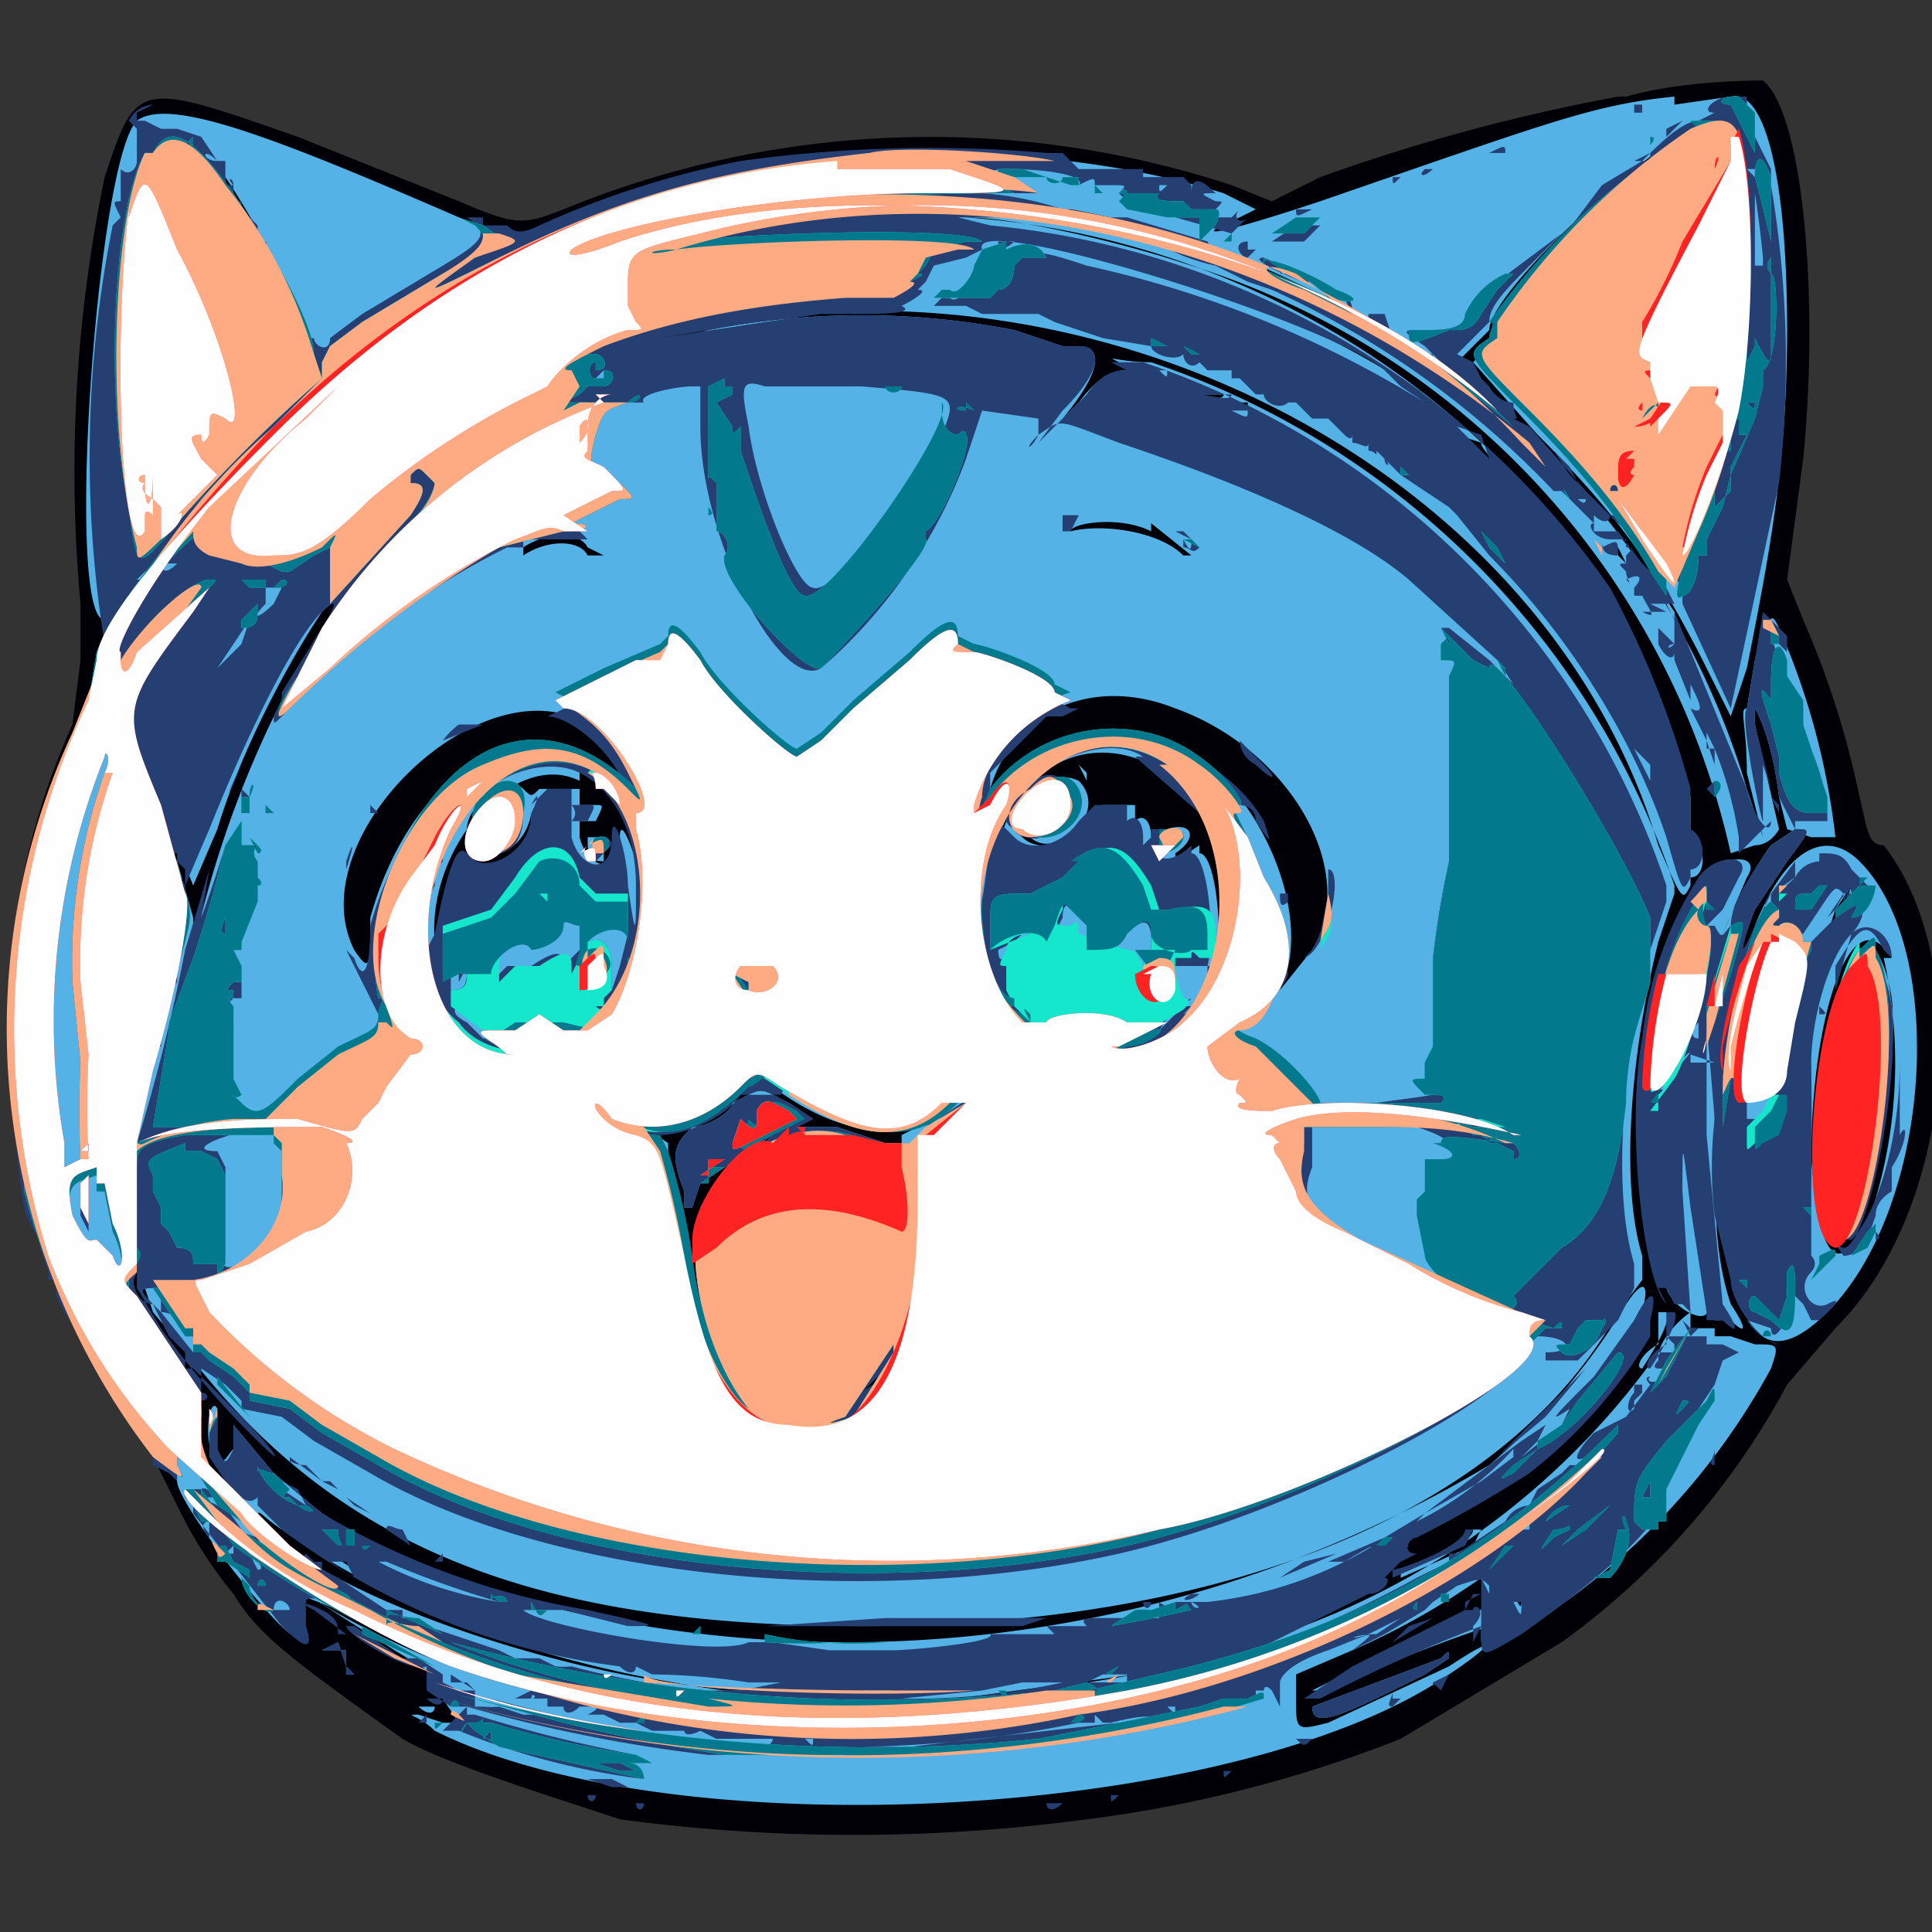
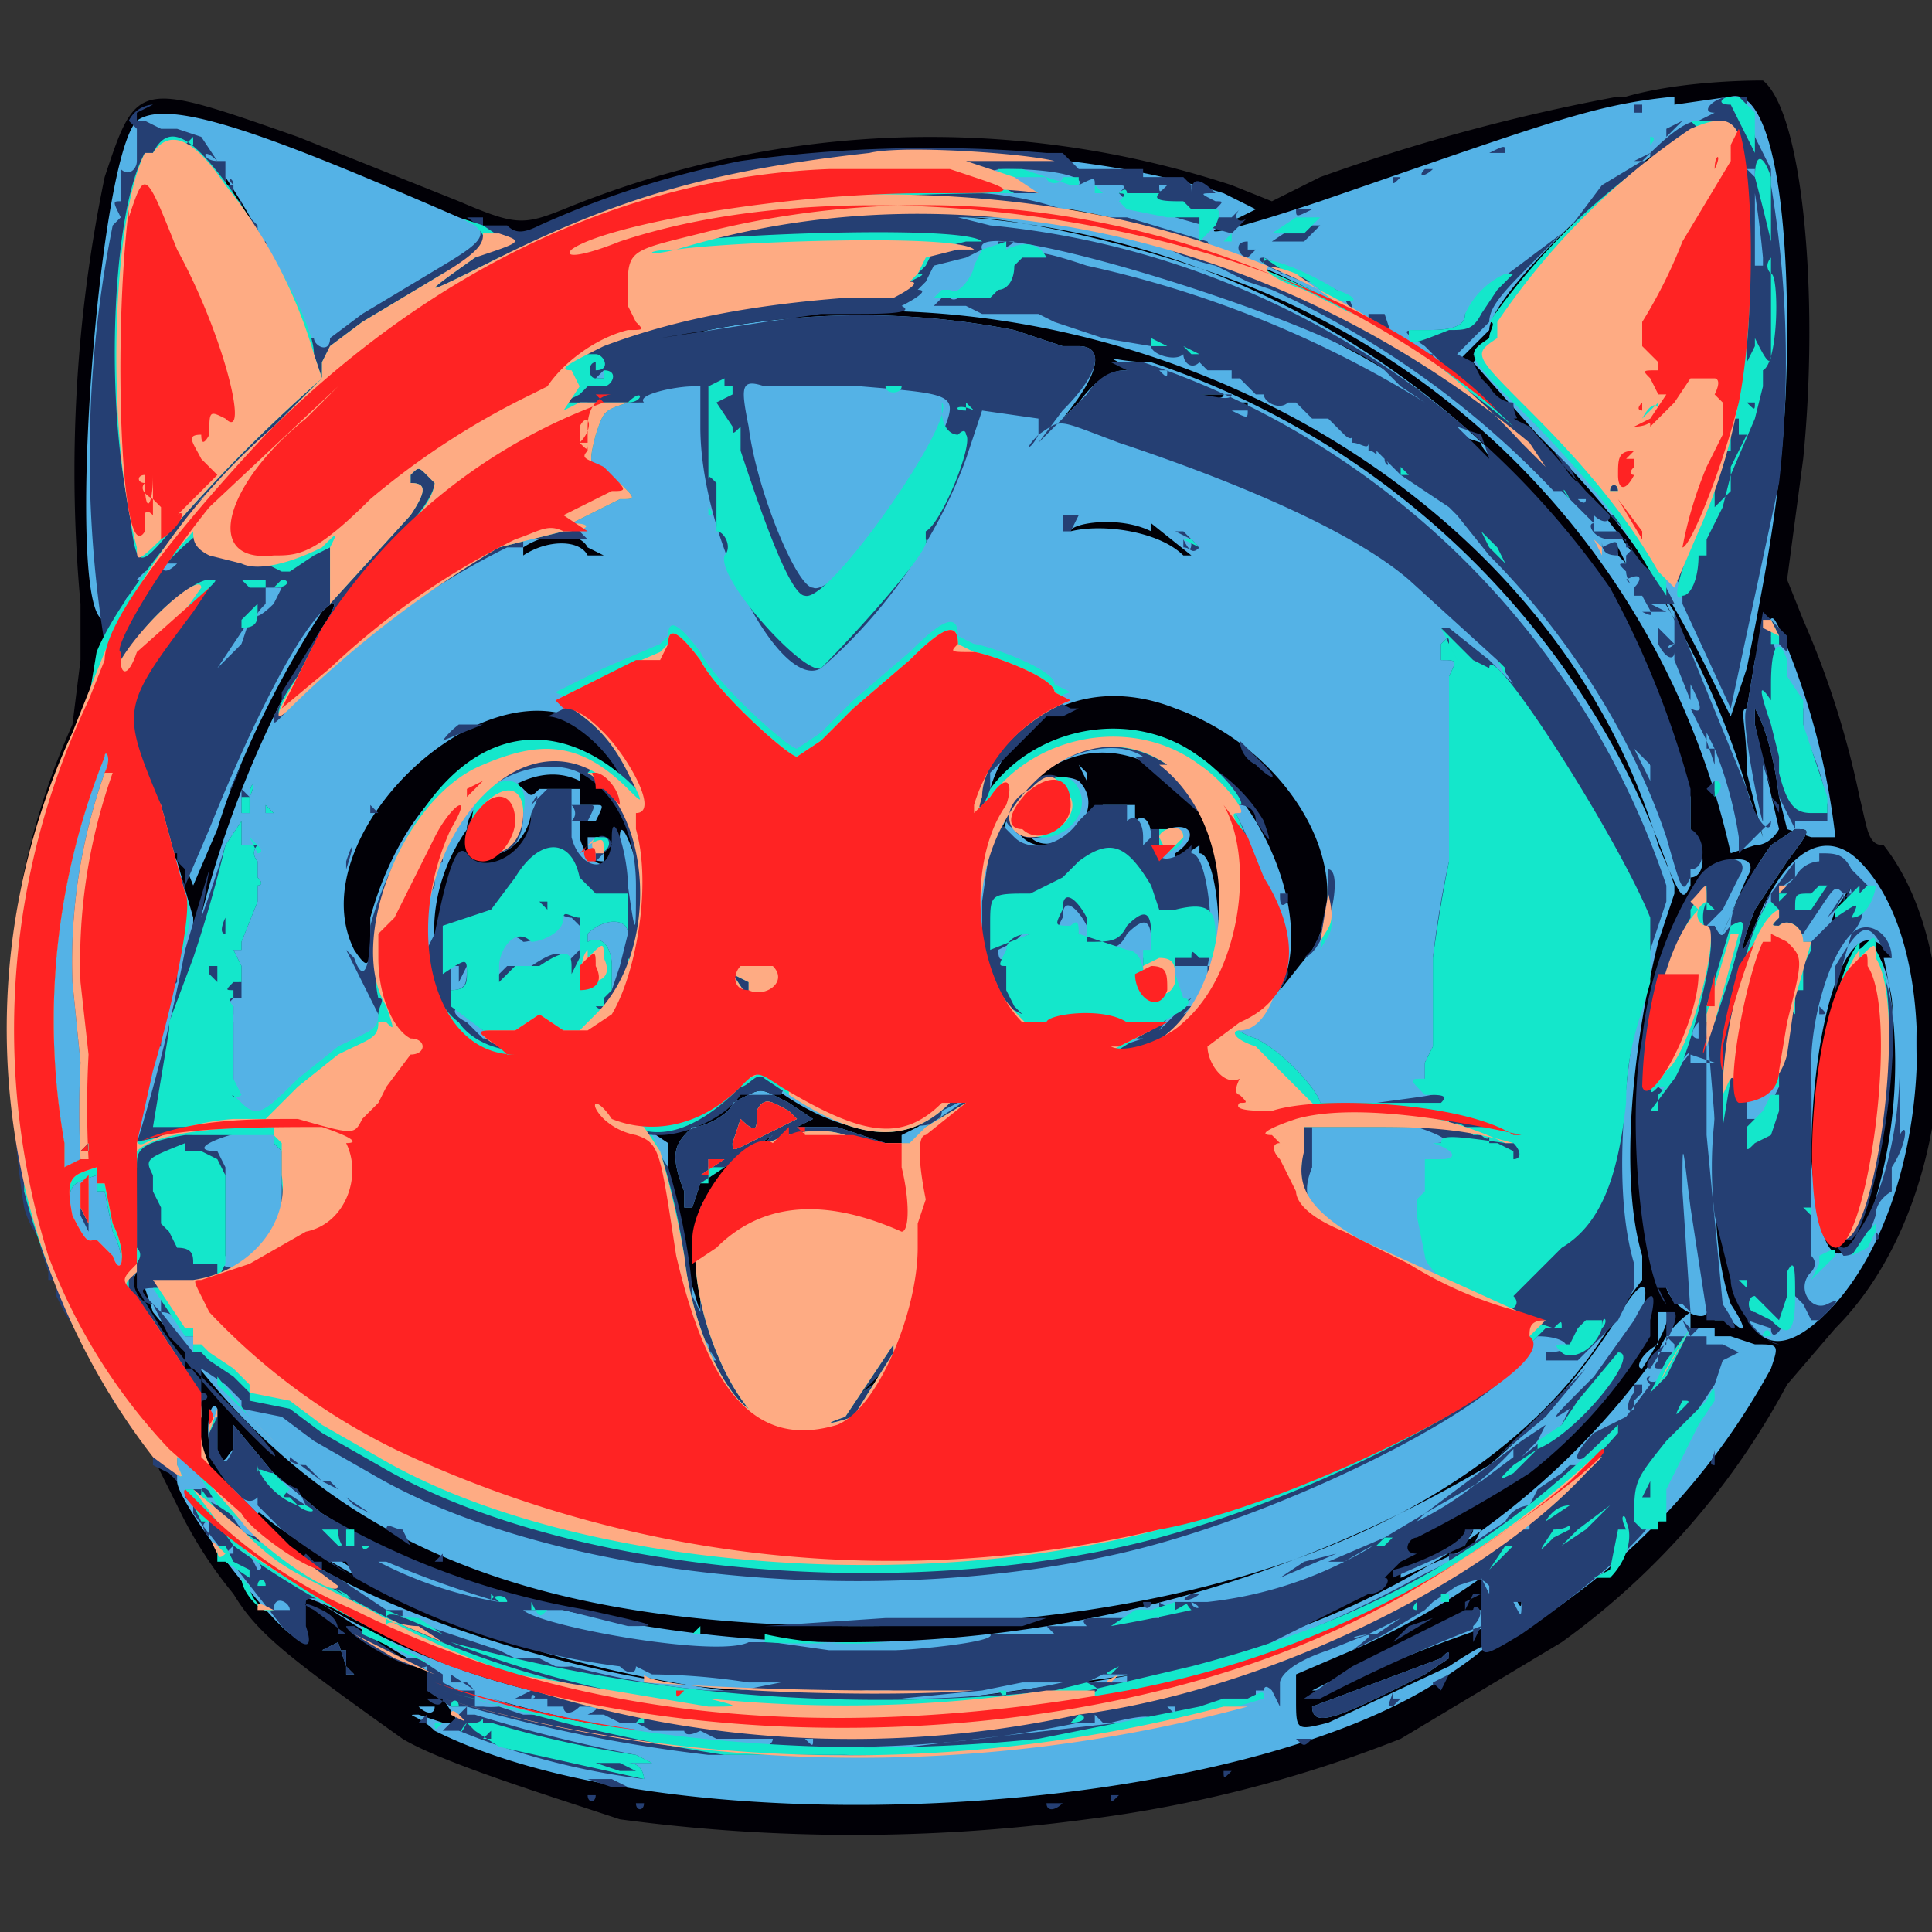
<svg xmlns="http://www.w3.org/2000/svg" width="24" height="24" fill="none">
  <rect width="100%" height="100%" fill="#333333" stroke="none" />
  <path fill-rule="evenodd" clip-rule="evenodd" d="M20.1 1.2a23.6 23.6 0 0 0-3.7 1l-.6.3-.5-.2a12 12 0 0 0-8.3.3c-.5.2-.6.2-1.3-.1l-2-.8c-2-.7-2-.7-2.4.5A18 18 0 0 0 1 7.5v.7L.9 9a9 9 0 0 0 1 9.1l.3.6a5.3 5.3 0 0 0 .7 1.1c.3.5.7.8 2.1 1.8.5.3 1.8.7 2.7 1a21.8 21.8 0 0 0 5.8 0 16 16 0 0 0 3.9-1l2-1.2a9.4 9.4 0 0 0 2.8-3.2l.6-.7c1.5-1.5 1.7-4.6.6-6-.2 0-.2-.2-.3-.6a11 11 0 0 0-.7-2.2l-.2-.5.2-1.5c.2-2 0-4.3-.5-4.7-.1 0-1 0-1.7.2Z" fill="#010006" />
  <path fill-rule="evenodd" clip-rule="evenodd" d="M20.8 1.2c-1 .1-1.5.3-4.4 1.3-1.2.4-1.7.5-1 .2l.2-.1-.4-.2c-2.6-.8-5.9-.6-8.4.5l-.3.1-.8-.3c-2.3-1-3.6-1.5-4-1.2-.5.5-.9 6.2-.4 6.2V8l-.1.3L1 9a8.8 8.8 0 0 0 1 9l.2.4c0 .3 1.5 2.2 1.5 1.9v-.5l1 .4a11.2 11.2 0 0 0 1.9.8 9.2 9.2 0 0 1-2.8-1.2l1.1.7c.5.3.5.3.6.6l.2.3h-.2l-.3-.1c-.2 0 0 0 .2.2 3 1.5 10 1.1 12.6-.7.6-.4.6-.5 0-.1l-1.5.7c-.4.1-.4.1-.4-.3v-.3l.7-.3a8.9 8.9 0 0 0 1.6-.9l.2.7c0 .2 0 .1.4-.1a8.7 8.7 0 0 0 3-3.2c.1-.3.1-.3-.2-.3l-.3-.1h-.2v-.1H21c-.1.1-.1.1 0 0v-.2s-.3.2-.4.5a9.5 9.5 0 0 1-5 3.6 19.4 19.4 0 0 0 1.4-.7l.1-.2.2-.2.2-.1c-.2 0-.1-.2 0-.2a16 16 0 0 0 1.4-.8 6.2 6.2 0 0 0 1.5-1.7c0-.1 0-.1 0 0v-.2c.1-.4 0-.4-.2-.1a8 8 0 0 1-1.7 2A15.6 15.6 0 0 1 7 20a9 9 0 0 1-3-1.2l-.6-.5-.5-.6v.3c-.1.1-.1.2-.2.1v-.6c-.1-.2-.2.5 0 .6.2.3.3.5 0 .3-.2-.3-.3-.5-.2-1l-.4-.7c-.5-.8-.5-.7-.4-.9v-1.5l.1.5V16l.1.3.5.6c1.8 2.3 4.2 3.3 8.3 3.3 4.5 0 8-1.4 9.4-3.9l.3-.4v-.3c-.3-1-.1-2.7.2-3.9l.2-.6V11a10.3 10.3 0 0 0-6.5-6.5c-.4 0-.6-.1-.4 0l.2.1H14c-.1 0-.3 0-.6.4l-.5.5.3-.3c.5-.6.5-.9.2-.9h-.2l-.6-.2a9.9 9.9 0 0 0-3.8 0c-.7.2-.8.1-.2 0 5-1.1 10.6 1.7 12 6.4.3.7.3.7.4.5v-.1c.2 0 .2-.4 0-.5v-.5a11.5 11.5 0 0 0-1-2.5l.2.3c.2.3.2.3 0 0a10.5 10.5 0 0 0-8.2-5c.6 0 1.9.3 2.8.6a9.9 9.9 0 0 1 6.7 7.3l.3-.1c.2 0 .3-.2.3-.2L21.8 9v-.2s.2.3.3 1.1l.1.4.3.1h.3a9 9 0 0 0-.7-2.6c-.1-.2-.1-.2-.3.4l-.1.6c-.1 0 0 .2 0 .8l.2.8-.2-.6a10 10 0 0 0-2.8-4.5l-.8-.8.2-.2.2-.2c0-.5 2.3-2.6 2.8-2.6l-.2.1a8.8 8.8 0 0 0-2.7 2.8l-.1.1.8.9c1 1 1.5 1.7 2.1 2.9l.3.6.2-.6c.3-1.5.5-2.6.5-4.2 0-2-.3-3-.7-2.9l-.7.1Zm-18 1a9 9 0 0 1 1 2 8.5 8.5 0 0 0-1.5-2.4l.5.5Zm18.9-.4s0-.1 0 0Zm0 .3V2Zm.2 1v-.7.8Zm-10.4-.6a4 4 0 0 1-.5 0h.5Zm1.8.1a11 11 0 0 1 4.6 2c-1.3-1-3.8-2-5.7-2.1H12h.2l1 .1Zm.6.6a10.6 10.6 0 0 1 3.8 1.7c.1.1.1.1 0 0a13.4 13.4 0 0 0-5.2-2h-.4.4l1.4.3Zm-10 1.4h-.1.1Zm10.3 0Zm.2 0h-.1Zm.2.2Zm.5.1h.1c0 .1-.3 0-.4 0h.3ZM3.7 5l-.2.2.3-.3-.1.1ZM12 5h-.1s.1 0 0 0Zm3.5 0c0 .1 0 .1-.2 0h.2ZM3 5.8l-.6.6-.2.2.2-.2a15.4 15.4 0 0 1 .6-.6Zm15.5 0-.4-.4.3.1c0 .1.2.2.1.3Zm1.9 0h-.1Zm-.6.7.1.1-.3-.3.2.2Zm-5.5 0 .5.4h-.1c-.3-.3-1-.4-1.4-.3 0-.1.6-.2 1 0Zm-7 .3.2.1h-.2c-.1-.2-.5-.2-.8 0v-.1c.3-.2.7-.2.8 0Zm12.9.2-.1-.1c0-.1-.1-.1 0-.1l.1.2Zm-14 0s0-.1 0 0ZM1.9 7l-.1.1c.1-.2.2-.3 0-.1Zm-.2.2c0 .1-.1.1 0 0Zm19.1.4.1.3-.3-.6.2.3ZM1.5 7.5c-.1 0-.1 0 0 0Zm2.5.3a13 13 0 0 0-1.6 4 24.1 24.1 0 0 1 0-.4l-.2-.7a12 12 0 0 1-.5-1.2l.5 1 .2.5.3-.7c.3-1 .9-2.1 1.3-2.7.2-.2.2-.1 0 .2ZM3 8l-.2.3.4-.6-.1.3Zm19.3-.2Zm-1.8.2v.1-.2.1Zm-19 .2v.1V8c.1 0 0 0 0 .1Zm19.5 0v.1c0-.2 0-.1 0 0Zm-.3.4c.1 0 .1 0 0 0 0-.1 0 0 0 0Zm-6.1.2c1.4.5 2.3 2 1.7 3l-.4.5c.4-.8-.1-2.2-1-2.9a2 2 0 0 0-2.6.5c0 .2-.1.1 0-.1.3-1 1.3-1.4 2.3-1ZM7.3 9c.2.1.5.4.6.7h-.3c-1.1-1-2.5-.1-3 1.7 0 .6 0 .7-.2.4C3.7 10.4 6 8.2 7.3 9ZM1.6 9v-.1ZM21 9v.1Zm-6.6.5c.7.4 1.1 1.8.7 2.5.1-.4 0-1.4-.2-1.4v-.2.1l-.3.2v-.1c.3-.2.2-.4-.1-.3l-.2.1c0 .2 0 .2 0 0s-.1-.3-.2-.2V10h-.4l-.2.2c-.2.3-.6.4-.8.2l-.2-.2-.1.3-.1.7v.5-.6c0-1.3 1-2.1 2-1.6Zm6.2 0v.4-.2l-.2-.4.2.2Zm-13.4 0c.6.3.9 1 .8 1.8v-.2c-.1-.5-.3-1-.3-.7 0 .5-.4.4-.5 0V10s.1.1 0 .2h.2c.1-.2.1-.2 0-.2h-.2v-.2h-.5c-.1.1-.1.1-.2 0-.2-.2-.7.2-.7.5 0 .5.7.4.8-.2V10v.6c-.3.2-.7.3-.8.1-.1-.1-.2.1-.4 1 0 .1 0 .1 0 0-.1-1.2 1-2.4 1.8-2Zm6.2 0 .1.2c.2 0 .2 0 0 0v-.1Zm.9.1h.1-.1Zm-7.7 0v.1h.2-.2Zm.4 0c.1 0 0 0 0 0Zm5.8.2c-.2.3-.3.4 0 .6.3.3 1-.3.6-.7-.2-.1-.4 0-.6.1Zm8 .4V10c-.1 0-.1 0 0 0Zm-13.5.2c0 .2 0 .3.2.3v-.3h-.2Zm14.7.1a5.3 5.3 0 0 0-.6 1.1l.3-.7c.2-.3-.3-.3-.5 0-.8 1-1.1 4.3-.5 5.1.1.3.6.5.5.2l-.2-1.4c0-.7 0-.6.1.2l.2 1.2v.2h.2c.2.2.2.1 0-.2-.2-.6-.2-1.2-.2-2.2 0-1.4.1-1.5.1 0 0 2.4.4 3.2 1.3 2.3 1.3-1.3 1.5-4.5.4-5.6-.4-.4-.9-.2-1.3.8-.2.5-.2.3 0-.2l.4-.6c.3-.4.3-.4.1-.4l-.3.2Zm.9.8-.2.3.1-.3.2-.3-.1.3Zm.5.6a6 6 0 0 1-.2 3.3c-.4.7-.6.4-.7-.8 0-1.8.5-3.3 1-2.5Zm-2 0-.2.2v-.2c.1-.3.2-.2.1 0Zm1.6 0c-.4.8-.6 3.4-.1 3.5.3 0 .7-2 .6-3-.1-.6-.3-.8-.5-.5Zm-17.6.2V12Zm16.2.2-.1.3v-.3l.1-.3v.3Zm-.4 0v.2-.2c0-.2 0-.2 0 0Zm-.1.5v.2-.4.2ZM6 13l.1.1-.6-.4h.1l.4.3Zm3.6.5c.8.6 1.6.7 2 .3l.3-.2-.2.2-.3.2-.2.1v1.3-1.2H11l-.6-.2h-.7.2l.2-.1-.3-.2c-.4-.2-.3-.2-.7 0 0 .1-.3.3-.5.3-.2.2-.3.3-.1.8v.2h.1l.1-.3.9-.6-.1.1a2 2 0 0 0-.8.8v1c0 .5 0 .2-.2-.3l-.2-1v-.5L8 14a1 1 0 0 1-.4-.2h.1c.4.3 1.1 0 1.5-.4h.5Zm11 2.8v.4c-.2.1-.3.3-.2.3 0 0 .4-.6.3-.7h-.2Zm-12 .1Zm.2.5-.2-.3.1.1c0 .1.1.2 0 .2Zm12.1-.1s-.1 0 0 0Zm-.2.3c-.1 0 0 0 0-.1.1-.1.1 0 0 0ZM9 17Zm2 .1-.3.2-.2.2.2-.2.2-.2Zm-1.8.2v-.1Zm11 1-.1.2c-.1 0-.1 0 0-.1 0-.1.1-.1.1 0Zm0 .5v-.2.2Zm-.3-.2h-.1ZM3.5 19c1.4 1 3.3 1.7 5.5 2h.5c-2 0-5.4-1.1-6.3-2.1 0-.2 0-.1.3.1ZM19 19l-1 .7.1-.1a9.7 9.7 0 0 0 1-.6Zm-.7 0c0 .2-.8.5-.9.5v.1l.9-.4.1-.2Zm2 .2s0-.1 0 0c.1 0 .1 0 0 0Zm-15.9.3-.3-.2h.2l.1.2Zm14.5.3c0 .2 0 .2-.1 0v-.1.1Zm-15.4 0h-.1.1Zm14.8.2-1.4.7-.6.3h.2a18.5 18.5 0 0 1 2-.8l-.1.2v-.2c.2-.2 0-.3 0-.2Zm-14.1.4.1.3v-.2H4Zm.1 0h.1Zm13.6.2-1.6.6c0 .3.4.1 1.4-.4l.3-.2c0-.1 0-.1-.1 0ZM6 20.6Zm9.2 0H15s.1 0 0 0Zm-9 .1Zm8.8 0h-.1Zm-10.7 0v.1h.1Zm2.1 0c-.1 0-.1 0 0 0Zm7.9 0h-.1Zm.5 0Zm-8.2.1c-.1 0 0 0 0 0Zm7.5 0-2.2.3h-.6.6a24.1 24.1 0 0 0 2.2-.3Zm-7.3 0Zm7.6 0Zm-8.3.3a16.2 16.2 0 0 0 3.5.6 13.3 13.3 0 0 1-3.5-.6Zm.9-.2h-.1s.1 0 0 0Zm7.2 0Zm-6.3.2Zm7.7 0h-.1Zm-8.7 0Zm4.1 0a2 2 0 0 1-.4 0h.4Zm-4 .1s.1 0 0 0Zm-1.8 0c.1.1.2.1.2 0h-.2Zm2.2 0c-.1 0-.1 0 0 0Zm6.2.1h-.1Zm1 0h-.3.2Zm-.5.1Z" fill="#54B2E6" />
  <path fill-rule="evenodd" clip-rule="evenodd" d="M21.4 1.1h.1s-.1 0 0 0Zm-.4.1h.1-.1Zm.5 0c-.2 0-.4.2-.2.2l-.2.1c-.2 0-.5.3-.7.5l-.5.3-.6.8c-.5.6-.7.8-.7 1l-.2.2-.1.1.8.9a14.4 14.4 0 0 1 1.8 2l.3-.9-.1.4-.2.6v.1l.6 1.3.6-2.8a13.2 13.2 0 0 0-.1-3.7v-.2l-.2-.4-.1-.4v-.1h-.2Zm-1 0h.3-.2Zm1.3.2.1.2-.2-.4.1.2Zm-1.5 0h.1v-.1h-.1Zm-.3 0h.1-.1Zm-18.3.2s0 .1 0 0V2c0 .1-.1.2-.2.1v.4s0 .1 0 0c-.1 0-.1 0 0 .2l-.1.1A14.6 14.6 0 0 0 1.3 8l-.1.2v.3l-.1.1L1 9l-.2.5-.1.3a1.8 1.8 0 0 0-.2.5v.2l-.2.4v.2a12.4 12.4 0 0 0 0 3.9 1.1 1.1 0 0 0 .2.4v.1l.1.3v.1h.1v.2l.1.2c.1 0 .1 0 0 0l.5.8v.1h.1v.2l.1.1c.1.1.2.1.1.2l.1.1.2.2s0 .1 0 0v.2l.2.1.1.1V18l.2.1.3.4.7.7-.2-.4-.2-.2s.1.1.2 0v.1l.3.3a8.8 8.8 0 0 0 4.2 1.7c.1.1.2.1.2 0l.2.1a8.3 8.3 0 0 1 1.2.1h.4l-.5.1h-.4a10 10 0 0 1-1.7-.3 1 1 0 0 1-.2 0l-.2-.1h-.3l-.2-.1-.9-.3-.2-.1H5V20h-.2l-.6-.4-.2-.1v-.1h-.1l-.1-.1c-.1-.1-.1-.1 0 0l-.1.1-.2-.3v.2c0-.1-.2-.1 0 0h-.1c-.1 0-.1 0 0 .1 0 .1 0 .1 0 0h-.1c0-.1 0-.2-.2-.3L3 19s-.4-.6-.5-.5c0 .1 0 .1 0 0h-.2v.1c.1 0 .1 0 0 0l.1.1v.1l1.1 1.4c.3.3.4.3.3 0v-.3c0-.1.3 0 .4 0 0 .1 0 .1 0 0v.1a9.5 9.5 0 0 0 2.4 1l-.2.1h.4v.1H7c0 .1.1.1.2 0 .2 0 .3 0 .1.1h.2l.2.1h.2l.2.1h.4s0 .1.2 0l.2.1h1.6-.9c0 .2-.7.1-1.4 0a20.3 20.3 0 0 0-1.5-.3h-.2l-.3-.1a1 1 0 0 1-.2 0h-.1V21h-.2l-.2-.1v-.1l-.3-.2H5l-.6-.4h-.1c0 .1.8.6 1 .5v.3l.3.2h.2a18.6 18.6 0 0 0 3 .6h1.6a16 16 0 0 0 5.2-.7V21h.1s.1 0 0 0c0 0 0-.1.1 0l.1.2v.3-.6s0-.2.6-.4c.5-.2.7-.3.3 0l.4-.2.5-.3.1-.1s0-.1 0 0l.3-.2c.3-.1.3-.1.4 0v.1l-.1-.2v.7c0 .3 0 .3.5 0 1-.7 1.9-1.5 1.7-1.7v-.1l.1-.2.3-.6.1-.2.2-.3.1-.3.2-.1h.3-.3l-.2-.1h-.2v-.1h-.5l.1.1v.1h-.2v.1s-.1.1 0 .1h.1v-.1.1c0 .2-.3.2-.2.1 0 0-.1 0 0 .1l-.3.4-.2.1-.2.1c-.2.2-.3.4-.1.3 0 0 0-.1 0 0l.2-.2v.1l-.3.2h-.1l-.1.1-.3.2-.1.2s-.2 0-.3.2l-.3.2-.3.2H18v.1l-.4.2a13.3 13.3 0 0 1-2 .9l1.4-.7c.2 0 .3-.2.2-.2l.2-.2.2-.1c-.2 0-.1-.2 0-.2a16 16 0 0 0 1.4-.8 6.2 6.2 0 0 0 1.5-1.7c0-.1 0-.1 0 0v-.2c.1-.4 0-.4-.2 0l-.5.7c-.5.5-.6.6-.3.4l-.1.2-.5.4.2-.2.1-.2-.3.2-1.2.9-.5.3c-.1.1-.1.1 0 0l-.7.3h.2c.5-.3.4-.2 0 0a5 5 0 0 1-1.7.5h-.2c.2.1 0 .1 0 0h-.2s-.1.1-.2 0v.2h-.1c-.2-.1-.3 0-.2 0h-.4c-.2 0-.3 0-.2.1H13l.1.1h-.8c-.3 0-.3 0 0 0 .1.1-1 .2-1.2.2h-.8l-.7-.1h-.2c-.3 0-.3 0 0 0h.1-.2c-.4.2-2.6-.2-2.8-.4H7l.8.2c.4 0 .4 0-.5-.2A9.6 9.6 0 0 1 4 18.8l-.6-.5-.5-.6v.3c-.1.2-.1.2-.2 0 0 0-.1 0 0 0v-.5.1l-.1.1v.4l.2.3.2.2-.2-.1c-.3-.3-.5-.8-.3-.9v-.2c.1 0 .1-.1 0-.1V17h-.2v-.2l-.2-.2-.1-.2-.1-.2c-.2 0-.3-.3-.2-.4v-.7a94.3 94.3 0 0 0 0-1.4l.1-.2v-.2c0-.1 0-.1 0 0l.1-.1V13H2v-.2s.1 0 0-.1l.1-.2v-.2l.1-.1v-.4l.1-.1v-.9l-.1-.1v-.1H2v-.2s-.1 0 0 0l-.1-.1v-.1s-.1-.1 0-.1h-.1V10l-.1-.1v-.3h-.1v-.2h-.1v-.1c-.1 0-.1 0 0-.1l.1.2.4 1 .3.6.3-.7C3 9.3 3.6 8 4 7.6c.2-.2.2-.1 0 .2l-.5.8v.1l-.1.2c0 .1 0 .1.1 0a9.6 9.6 0 0 1 2.8-2.1s0-.1 0 0h.2v-.1h.2c-.2 0-.2 0 0 0a40.4 40.4 0 0 0 .6 0l.1.1-.3-.3.6-.3c.2 0 .2 0 0-.2-.4-.2-.4-.2-.3-.6.1-.3.1-.3.4-.4H8c-.1-.1.4-.2.6-.2h.1v.5c0 1.4 1 3.3 1.5 3 .7-.6 1.4-1.5 1.8-2.6l.2-.6.7.1v.2c-.2.2-.1.2 0 0 .3-.2.2-.2 1 .1 1.5.5 2.9 1.1 3.6 1.7l1.1 1 .2.3-.3-.3-.5-.4h-.1l.2.3.1.2h.1-.1L18 8c0-.1 0-.1-.1 0v.2c.2 0 .2 0 .1.2V10c.1 0 .1 0 0 0v.1-.1.7a11.6 11.6 0 0 0-.2 1.2V13l-.1.2v.2l-.1.1h.2c.2.1 0 .1-.7.2h-.7c0-.1-.4-.6-.8-.8-.3-.1-.3-.2-.2-.2.2 0 .6-.5.6-.6 0-.2-.3-1.3-.6-1.9-.1-.2-.1-.2 0-.2 0 0 .2 0 .2.2.2.3.2.3.1 0C15 9 13 8.7 12.4 10l-.1.1v-.5a554 554 0 0 0 .7-.7h.2l.2-.1h-.1l-.2-.1c0-.2-.9-.5-1-.5l-.2-.1c0-.3-.2-.2-.6.2l-.7.6-.4.4-.3.2c-.1 0-1-.8-1.2-1.2-.3-.4-.4-.4-.4-.2l-.1.1-.7.3a3.7 3.7 0 0 1-.7.4c.3 0 .9.5 1 1l-.2-.2c-1.1-.9-2.5 0-3 1.8 0 .6-.1.7-.2.4l-.1-.1.4.8c.1 0 0 .4-.2.4l-.3.2-.5.4c-.4.4-.5.5-.7.3s-.1 0 0-.1l-.1-.2v-.2s-.1 0 0 0v-.7s-.1-.1 0-.1c0-.1 0 0 0 0 0 .1 0 .1 0 0v-.1c-.1 0-.1 0 0-.1H3V12l-.1-.2H3v-.1l.2-.5V11s.1 0 0-.1v-.2s-.1-.1 0-.2H3v-.3l-.2.3a16 16 0 0 1-.3.9l.1-.6-.3 1a23 23 0 0 1-.6 2.4V16l.3.5a10.3 10.3 0 0 0 1.2 1.4c.4.4.2.1-.2-.3l-.4-.4-.2-.2h.1l.3.2.2.2v.1l.5.1.4.3.7.4c2.2 1.3 6.2 1.7 9.3 1 2.2-.5 5-2 5-2.5l.2-.2h.2-.2c-.2-.1-.2-.1 0 0 .4 0 .5.2.1.2v.1h.4l.5-.5.2-.4v-.3c-.3-1-.1-2.7.2-3.9l.2-.6V11a10.3 10.3 0 0 0-6.5-6.5h-.4l.2.1c-.1 0-.3 0-.5.3l-.6.6.3-.4c.5-.5.5-.8.2-.8h-.2l-.6-.2a9.9 9.9 0 0 0-3.8 0l-.6.1L9.5 4l.7-.1h.4c.3 0 .8 0 .6-.1H11h.2s.4-.2.2-.2l.1-.1.1-.2.4-.1.2-.1c-.2-.5 4.3.9 5 1.5l.2.2.3.2c.1.1.1.1 0 0a13.4 13.4 0 0 0-4.2-1.7c-.6-.2-.7-.2-1-.1h-.3l-.1.2s-.1 0 0 0c0 .1-.2.4-.3.3h-.1l-.1.1h-.2.6l.2.1h.2c.1 0 .1 0 0 0h.5l.2.1h-.2.2l.6.2.6.1c0 .1.3.2.4.1 0 .1.1.2.2.1l.1.1h.3v.1h.1l.2.2h.1c0 .1.2.2.3.1h.2-.1l.1.1.1.1h.2l.1.1.1.1s.1.1.1 0v.1c.1 0 .2.1.2 0v.1c.1 0 .1.1.1 0l.1.1c0 .1.1.1 0 0l.2.2.6.4s0 .1 0 0l.1.1.4.5c1 1 1.8 2.3 2.2 3.5.2.7.2.7.3.5v-.1c.2 0 .2-.4 0-.5v-.5a11.6 11.6 0 0 0-1-2.5l.2.3c.2.3.2.3 0 0a10.6 10.6 0 0 0-7.9-4.8l-.4-.1H13l.3.1h.3a3.4 3.4 0 0 0 .6.2h.2c.2.2.7.3.7.3l.4.2.3.1a11.2 11.2 0 0 1 3.5 2.5h.1l.4.4v-.2.1c.1.1.2.1.2 0 .2.2.2.2.1 0H20l-.3-.3-.7-.8-.2-.1V5v.2c.1 0 0 0 0-.2-.2 0-.3-.2-.3-.2l-.1-.1-.1-.2-.2-.1.2-.2.2-.2c0-.2.2-.4.6-.8l.3-.3-.4.3-.4.3-.4.4c0 .2-.3.2-.5.2-.3 0-.3 0 0 .2l.3.3v.1l.1.1-.1-.1-.2-.1v-.2h-.3l-.2-.1v-.1l-.1-.3H17V4h.1v.1H17l-.2-.2c0-.1 0-.2-.2-.3l-.9-.4c-.2 0 .2.2.5.3h.1l.1.1h.2v.1h.1l.1.2h-.1l-.1-.1h-.2l-.4-.3-.4-.1-.1-.1h-.2l-.2-.1L15 3l-1-.3h-.5l-.3-.1a4 4 0 0 0-1-.2H12h1.1-.2c-.6-.2-.7-.3-.4-.3.6 0 1 .1.9.2.2-.1.2-.1.2 0h.2c.2 0 .2 0 .1.1l.1.1.6.2.7.2.2-.2h.1-.5v-.1c.1-.1.1-.1 0-.1-.2-.1-.2-.1 0-.1-.2-.2-.3-.2-.3 0v-.1l-.1-.1c-.1 0-.1 0 0 0h-.5c-.1 0-.1 0 0 0v-.1h-.8l-.2-.2H13a17.1 17.1 0 0 0-3.8.1 11.4 11.4 0 0 0-2.5.8c-.2.1-.3.1-.4 0H6s0-.1 0 0v-.1h-.2c0-.1 0-.1 0 0 .3.2.2.3-.3.6l-1 .6-.4.3c0 .2-.2.1-.2 0s0-.1 0 0h-.1l-.3-.6-.2-.6h-.1v-.2s0-.1 0 0L3 2.6c0-.1 0-.1 0 0v-.1h-.1v-.2c0-.1-.1-.1 0 0h-.1V2h-.1c0 .2 0 .2 0 0-.2 0-.2-.2 0 0l-.2-.3-.3-.1H2l-.2-.1h-.1v-.1l.2-.1s-.2 0-.3.2Zm.4-.2h.2H2Zm17.6 0h.1Zm-17.2 0Zm17 0c.1 0 0 0 0 0Zm-16.8.1Zm16.6 0h.1Zm1.4.1v.1l.2-.2-.2.1Zm-1.5 0Zm2.4 0Zm-2.8 0c0 .1 0 .1 0 0 .1 0 0 0 0 0ZM2.5 2h-.1a1 1 0 0 1-.2-.2l.3.2Zm.9-.2Zm15.1 0v.1h.2c0-.1 0-.1-.2 0Zm2 .1-.2.1h.2v-.2.1Zm1.2 0Zm.2 0c.1 0 .1 0 0 0 0-.1 0 0 0 0Zm-3.6 0c.1 0 0 0 0 0ZM3.8 2c.1 0 0 0 0 0Zm14.4 0ZM22 2c0-.1 0-.1 0 0ZM4 2Zm14 0Zm3.8.1v.1l-.1-.1c0-.1 0-.1 0 0Zm-4.1 0c-.1.1 0 .1.1 0 .1 0 .1 0 0 0h-.1Zm2.4.1-.1.2.1-.2.2-.1-.2.1Zm-15.7 0c.1 0 0 0 0 0Zm7.9 0h-.2.2Zm1.2 0h.1-.1Zm4 0Zm-.2 0c0 .1 0 .1.1 0Zm-3.3.1h-.2.1s.1 0 0 0Zm3.2 0Zm4.7 1v.5-.6a13.1 13.1 0 0 0-.1-.8v.9Zm-7.5-1c0 .1 0 .1.1 0h-.1Zm2.6 0c0 .1 0 .1 0 0 .1 0 0 0 0 0Zm-.2.1h.1Zm-.1 0c0 .1 0 .1 0 0Zm-5 .1h-.9 1Zm3.5.1c.1 0 0 0 0 0Zm1.2 0c.1 0 0 0 0 0Zm-1 0c-.1.1 0 .2.1.1h-.2Zm.7 0c0 .1 0 .1.2 0H16Zm-2.8.1c.1 0 0 0 0 0Zm.3 0h.1c-.1 0-.1 0 0 0Zm2.3 0h.1-.1Zm.2.1-.3.2h.4l.2-.2H16Zm3.3 0c0 .1 0 .1 0 0h.1Zm-5.5 0Zm.1 0h.1Zm1.3 0Zm.4 0c.1 0 0 0 0 0Zm-1.4.1Zm.2 0c0 .1 0 .1 0 0 .1 0 0 0 0 0Zm.2.1Zm.8 0c-.2 0-.1.2 0 .2l.1-.1s0-.1 0 0h-.1Zm-3.1 0c0 .1.1.1.2 0h-.2Zm2.4 0c0 .1 0 .1.1 0Zm.3.2h.1-.2Zm.2 0h.1Zm-11.9.2.1.1v-.1c-.1-.1-.1-.1 0 0Zm12.5 0h.1v-.1s-.1 0 0 0Zm-12.3.5h.1Zm9.1.1h.2-.1c-.1 0-.1 0 0 0Zm-9 0h.1Zm0 .2h.1Zm13.8.1.2.2-.2-.2h-.2.2Zm4.3.2v-.1.1Zm-4 .1h.2-.1ZM4 4.6h-.1.1Zm10.3 0Zm-6.8 0v.1h-.1Zm7 0c0 .1 0 .1-.1 0Zm7.3.2v-.1Zm-11.1 0c1.2.1 1.2.1 1 .6-.5 1-1.4 2-1.6 1.9-.2 0-.7-1.2-.8-2-.1-.5-.1-.6.2-.5h1.2Zm4 0Zm.5.1h.1c0 .1-.3 0-.4 0h.3ZM3.7 5l-.2.2.3-.3-.1.1Zm3.7 0h-.1c-.1.1-.1.1-.1 0h.2Zm.3 0ZM12 5h-.1s.1 0 0 0Zm6.6.1Zm3 0Zm-6.1 0c0 .1 0 .1-.2 0h.2Zm6.1.2ZM3 5.7l-.6.6-.2.2.2-.2a15.4 15.4 0 0 1 .6-.6Zm15.5 0-.4-.4.3.1.1.3Zm3-.3Zm0 .3v-.1Zm-1.9.3-.1-.1-.2-.3.2.2.1.2Zm.8-.3h-.1Zm1 .1Zm-1.7.4c0 .1-.1 0-.1 0-.1 0 0 0 0 0Zm.1 0h.1c.1.1.1.1 0 0Zm1.5.1Zm-7.6 0h.2-.2Zm-.5.2v.1h.1l.1-.2s.1 0 0 0h-.2Zm1 0v-.1Zm.1 0h.1Zm-.9 0v.1c.1 0 .1 0 0 0v-.1Zm.7 0h.1c.1 0 0 0 0 0Zm.4 0v.1c.1 0 0 0 0 0v-.1Zm5.3 0c-.1 0 0 .2.2.2h.2v.1s0 .1 0 0c.1 0 .1 0 0 .1V7c-.1 0-.1 0 0 .1 0 .1.1.2 0 .1.2-.1.2 0 .1.1v.1c.1.1.1.1 0 0h.1c.1.2.2.3 0 .2h.4-.1l-.2-.1h.3l-.1-.2-.3-.3-.3-.4h-.3Zm-5 .2c0 .1 0 .2-.1 0v.1c.1 0 .1.1.2 0l-.1-.1-.2-.1h.1Zm-8 0H7h-.1Zm.3 0c.1 0 0 0 0 0Zm12.8 0c0 .1 0 .2.2.2 0-.2 0-.2-.2-.1ZM2.2 7C2 7.2 2 7 2 7h.1Zm-.4.2-.1.1c.1-.2.2-.3 0-.1Zm18.7.1Zm-17 0-.1.2c-.2.2-.3.2-.1 0v-.2h.2Zm-.9 0v.1-.1Zm-1 .1c0 .1-.1.1 0 0Zm0 .2h-.1Zm20.3 0-.2 1.2c-.1.1.2 1.5.2 1.4v-.7l-.1-.2s0-.1 0 0l.1.2.1.3-.2-.8v-.2s.2.3.3 1.1l.2.4v-.1h.4V10a3 3 0 0 0-.3-.9v-.3l-.2-.3-.2-.6.2.2v-.2l-.3-.3Zm-20.5.2Zm19.4 0V8c-.1.1-.1 0 0 0l-.2-.2V8c.1.2.2.2.2.1v.1l.2.5v-.2c.1.2.2.4 0 .3l.2.4.1.3v-.2a5 5 0 0 1 .3 1.1v-.2.4l.4-.4c0 .2-.2 0-.3-.4l-.9-2.2ZM3 8l-.3.3.4-.6L3 8Zm19.2-.2Zm-1.8.2v.1-.2.1Zm-19 .1c-.1 0 0 0 0 0Zm0 .2v.1c-.1 0 0 0 0 0v-.2h.1Zm19.5 0c0-.2 0-.1 0 0Zm1.3 0Zm-1.6.3c.1 0 .1 0 0 0 0-.1 0 0 0 0Zm-19 0Zm16.4 0v.2-.2Zm-4.4 0h.4-.4Zm-12 .1Zm12.6 0h.1Zm.2 0c.1 0 0 0 0 0Zm8 0v.1Zm-16.2.1h.1-.1Zm8.4 0h.1-.1ZM6 8.8ZM1.6 9Zm4.1 0a1 1 0 0 0-.2.2L6 9h-.3ZM15 9Zm6.3.3-.1-.2c0-.1 0-.1 0 0v.2Zm1.2-.3Zm-7.3.2h.1c0 .1 0 .1 0 0h-.1ZM21 9Zm1.4.1h-.1c0-.2 0-.1 0 0Zm.2 0c0-.1 0 0 0 0ZM5 9.5l-.3.3.3-.3.3-.3-.3.3Zm10.4-.3s0 .2.2.3c.2.2.3.2.1 0l-.3-.3ZM3 9.5c-.2.4-.2.5 0 0l.1-.2-.1.2Zm11.1-.1.8.7c.3.5.3 1.4.2 1.6v.2s-.1.1 0 .1H15c.1-.4 0-1.4-.2-1.4v-.2.1c-.2.2-.4.2-.4.1h.1l.1-.1c.2-.2 0-.2-.3-.2v.1l-.1.1v-.1c0-.2-.1-.3-.2-.2V10h-.4l-.2.2c-.2.3-.6.4-.8.2l-.2-.2-.1.3-.1.7v.5a4.2 4.2 0 0 1 0-1 1.4 1.4 0 0 1 0-.2c.1-.7 1.4-1.5 2-1.1Zm6.4.1v.4-.2l-.2-.4.2.2Zm-19.2.1a7 7 0 0 0-.4 2.6v.1-.1l.1 1a11.7 11.7 0 0 0 0 1.2l-.2.1v-.3a8.8 8.8 0 0 1 .5-4.8c0-.1.1 0 0 .2Zm1.9 0c0 .1 0 .1 0 0v-.1Zm4 0c.4.2.7.7.7 1.4 0 .6 0 .7-.1 0 0-.4-.2-1-.2-.6 0 .5-.4.4-.5 0V10s.1.1 0 .2h.2c.1-.2.1-.2 0-.2h-.2v-.2h-.3l-.2.2v.2-.2c.1-.2.1-.1 0 .1 0 .5-.6.8-.8.5-.1-.1-.2 0-.4 1l-.1.2v-.6l.1-.2v-.2l.1-.1v-.2l.1-.1.2-.3c.3-.5 1-.7 1.4-.5Zm15.4 0v-.1Zm-9.3 0h.1c.2.2.2.2 0 0Zm.9 0h.1-.1Zm-7.7 0v.1h.2-.2Zm.4 0c0 .1 0 .1 0 0 .1 0 0 0 0 0Zm5.8.2c-.2.2-.3.4-.1.5 0 .1.4.2.4 0 .2.1.3-.1.3-.3 0-.4-.3-.5-.6-.2Zm8.5 0 .1.1v-.2Zm1.5 0c0-.1 0 0 0 0ZM3 9.8v.3h.1v-.2c.1-.2 0-.2 0 0Zm3 .2c-.3.3-.3.6.1.6.3 0 .4-.2.4-.5 0-.4-.2-.5-.5-.1Zm-1.2-.1c-.1 0-.1 0 0 0 0-.1 0 0 0 0Zm11.2 0v-.1Zm6 0 .1.2c0 .1 0 .1 0 0V10c0-.1 0-.1 0 0Zm-19 0v.1Zm12.4.1s-.1 0 0 0Zm7.1 0Zm-6.4 0Zm6.7 0v.1c0-.1 0-.1 0 0ZM3.3 10v.1h.1Zm1.3 0v.1h.1c0-.1 0 0 0 0Zm16.2.2V10c-.1 0-.1 0 0 0Zm.7 0V10v.1Zm-18.6 0V10Zm9.4-.1h-.1Zm-9.5.2Zm13.5 0Zm6.1 0h.1Zm.4 0s0 .1 0 0Zm-18.3 0v.1c0-.1 0-.1 0 0Zm18.1 0h.1c-.1 0-.1 0 0 0Zm-15.2.1v.3l.2-.2c0-.1-.2-.2-.2 0Zm14.6.1c-.2.3-.5.7-.5 1-.1.1-.1.2-.2 0H21h.2l.2-.2.2-.4c.2-.3-.3-.3-.5 0a4.6 4.6 0 0 0-.7 2c-.2 1 0 3 .3 3.3l-.1-.2h.1l.1.2h.1c.1 0 .1 0 0 0l.1.1c.1 0 .2 0 0 0l-.1-1.5c0-.7 0-.6.1.2l.2 1.3v.1h.2c.2.2.2.1 0-.2l-.2-2.1v-1.4l.1 1.2a5.2 5.2 0 0 0 0 1.2l.2.8c0 .3.4.8.6.8a.7.7 0 0 1-.4-.3v-.2.2l.3.1c0 .2.2 0 .2-.3V16l.2.2.1.2h.1c.2-.2.3-.3.1-.2-.2.1-.4-.2-.2-.4 0 0 .1-.1 0-.2v-.8a66.4 66.4 0 0 0 0-1.6c0-.5.2-1.3.5-1.6.1-.1.2-.3.1-.4H23l-.1.1-.2.2-.2.2h-.1c-.1.1-.1 0-.1 0v-.1h-.2.3l.2-.3c.2-.3.2-.3.3-.2h.2l.1-.1-.2-.2c-.1-.2-.2-.2-.4-.2s-.2 0 0 0v.1s-.2 0-.3.2c-.2.2-.3.2 0 0v-.2l-.3.4v.2c-.1 0-.1-.1 0-.2l-.2.4c-.2.5-.2.3 0-.2l.4-.6c.3-.4.3-.4.1-.4l-.3.2Zm-19.2 0c0-.1 0 0 0 0Zm.3 0h.1s.1 0 0 0c0-.1 0 0 0 0Zm14.8 0Zm-13.6.2v.3-.2c.1-.3.1-.4 0-.1Zm10.1-.1Zm2 0s.1 0 0 0Zm-13.7 0v.1Zm.3.3v-.1Zm13.5.2-.1.5-.1.2-.1.1c.3-.1.5-1.1.3-1.1v.3Zm-.6-.2Zm5.4 0v.1c-.1 0-.1 0 0 0v-.1Zm1.6.2-.2.3.1-.1c.1-.2.1-.2.2-.1 0-.2 0-.2-.1 0Zm-7 0c0 .1 0 .2.1.1v-.1Zm-11.7.3s0 .1 0 0v-.2.2Zm13.8-.1v-.1Zm-4.5.2v.3c.3 0 .4 0 .5-.2.2-.2.3-.2.3.1v.2h-.1v.3c0-.2-.1-.3-.2-.3s-.5 0-.6-.2c0-.1 0-.2-.1-.1-.2 0-.2 0-.1-.2 0-.3.2-.1.3.1Zm-6.3 0v.3L7 12c.1 0 .1 0 0 0v.1-.1c0-.2-.1-.2-.4 0h-.3l-.2.2V12c0-.2.2-.5.4-.3.1 0 .4-.1.4-.3 0-.1.1 0 .2 0Zm-4.4.2h-.1v-.2c.1 0 0 0 0 .2Zm13.2-.1v-.1Zm-8.2 0-.1.4-.1.3V12c0-.2-.1-.4-.3-.3-.1 0-.1 0 0 0v-.1c.2-.2.5-.2.5 0Zm15.2 0-.2.7V12c.3-.5.4-.6.6-.2l.1.1c0-.3-.3-.5-.5-.3Zm.6 0Zm-10.9 0-.2.2c0 .1-.1.2-.1 0l.4-.2Zm.3 0v.1-.1Zm-5 0c0 .1-.1.1-.1 0Zm5.1.2c0-.2 0-.2 0 0Zm8.2.1v.2-.2c0-.3 0-.2 0 0ZM15 12v.3c.1 0 0 0 0 0s-.2.1 0 .2h-.2c0-.1 0-.1 0 0-.2 0-.2 0-.2-.3V12c-.2 0-.2 0 0 0h.2c0-.1 0-.1 0 0h.2Zm7.5 0v-.1Zm.5 0c-.4.8-.6 3.4-.1 3.5.3 0 .7-2 .6-3-.1-.6-.3-.8-.5-.5Zm.6 0v-.1ZM2.8 12h-.1Zm2.6 0Zm.4 0c0 .2 0 .3-.2.3V12h.1v.2Zm.2 0a7.9 7.9 0 0 0-.1-.1H6Zm6.3 0Zm9.3 0Zm2 0h.1c0-.1 0 0 0 0Zm-11.1 0Zm10 0Zm-1.3.2v.2-.2.1Zm2.3 0v-.1Zm-1 0h-.1s0-.1 0 0Zm-17 0h-.1Zm10.4 0Zm7.9.6v.3a6 6 0 0 0 0-.3Zm-1.4-.4v-.1Zm.3 0v-.1Zm-17.2 0Zm.1 0c-.1 0-.1 0 0 0Zm2 0h-.1Zm7 .1-.2.3.4-.4-.2.1Zm-2 0Zm2.3 0-.2.1-.2.2.2-.2.2-.2Zm8.7.7c0 1-.3 1.9-.6 2.2h-.3v-.1l.2.3c.2 0 .3-.2.4-.5 0-.2.2-.3.2-.3v-.3c.2-.3.2-.6.1-.4v-1.6.7Zm-2.5-.5v.2c-.1 0-.1-.1 0-.2v-.1c0-.1 0-.1 0 0Zm1.2-.1v-.1Zm.3 0c.1 0 .1 0 0-.1ZM6 12.7l.2.2h.1c0 .2 0 .2-.1 0H6l-.2-.2c-.2-.1-.2-.2 0-.2l.2.2Zm-1 0h-.1v-.1Zm.9 0 .1.1v-.1l-.2-.1Zm1.6 0h-.1c-.1 0-.1 0 0 0 0-.1.1-.1.1 0Zm-6.7 0Zm12.3 0v.1-.1Zm9.2.1s0-.1 0 0Zm.4 0s0 .1 0 0Zm-8.5.1-.3.1h-.1.1l.2-.1h.1Zm7.1 0Zm1 .1ZM6.5 13c-.1 0-.1 0 0 0Zm14.4.2-.2.3s0 .1-.1 0l.2-.2c.2-.3.3-.3 0 0Zm.4 0H21v-.1Zm-11.5.2c.7.5 1.9.8 1.9.4l.2-.1.2-.1-.6.4v1.4l-.1-.6v-.6H11l-.6-.2h-.7.2l.2-.1-.3-.2c-.4-.2-.3-.2-.7 0 0 .1-.3.3-.5.3-.2.2-.3.3-.1.8v.2h.1l.1-.3.9-.6-.1.1a2 2 0 0 0-.8.8v1.3l-.1-.2V16a7.8 7.8 0 0 0-.3-1.5 19.4 19.4 0 0 0-.2-.3c-.3 0-.8-.3-.5-.3 0 .2.4.2.6.2.3 0 .8-.2 1-.5h.5Zm-8.7 0v.2-.2.2Zm20.8.1h.2c0-.1 0 0 0 0l-.1.2-.1.2h-.2v-.4h.2Zm1.9.3v.1-.2.1Zm-6.2-.1c-.1 0-.1 0 0 0Zm.3 0ZM1 14v-.1Zm17 0v-.1ZM2.6 14h-.1Zm15 0c.3.1.5.2.2.2h.1c.3.1.3.2.1.2h-.2v.4l-.1.1v.2l.1.5c0 .2.5.6.9.7l.3.2-1.1-.5c-1.6-.8-1.8-1-1.6-1.5V14c-.1 0-.1 0 0 0h1.2Zm.2 0h-.2.2Zm.6 0c-.1 0-.1 0 0 0Zm-.3 0H18ZM2.7 14h-.1.1Zm.7.1v.1l.1.1v.4c0 .5 0 .7-.5 1-.2.1-.3 0-.2-.1v-1.1l-.1-.2c-.4 0 0-.2.6-.3l.1.1Zm14.8 0H18ZM2.3 14Zm16 0s.1 0 0 0Zm.5 0c.1.1.1.2 0 .2 0 0 0-.1 0 0h-.1V14ZM1 14.4h.1v-.1Zm17 .2h-.1Zm-16.7.2.1.5c.2.4.1.7 0 .4l-.2-.2c-.1 0-.1.1-.3-.3-.1-.5 0-.5.3-.6v.2Zm-.3 0v.3l.1.2v-.6l-.1.1Zm22.4.4Zm-.8.1Zm.7 0v.1s.1 0 0-.1Zm-.2.5.1-.1Zm-.1.2c-.1.1-.1.1 0 0ZM2 16v.3c.2 0 .3.2.3.3h.1c.1 0 0 .1 0 .2l-.4-.5c-.3-.3-.3-.3 0-.3Zm19.7 0v.1c0-.1 0-.1 0 0Zm-1 .3v.4c-.2.1-.3.3-.2.3 0 0 .4-.6.3-.7h-.2Zm-12 .1Zm12.2 0 .1.2.1-.1H21Zm1.5.2h-.1.1l.1-.2-.1.2Zm-13.5.3-.2-.3.1.1c0 .1.1.2 0 .2ZM22 17c.1 0 .1 0 0 0Zm-2.9.6-.5.5.6-.5.5-.6-.6.6ZM22 17l.1-.1ZM9 17Zm2 .1-.3.2-.2.2.2-.2.2-.2Zm-1.8.2v-.1Zm11.1 0c-.1.1-.1.3 0 .2v-.1l.1-.1v-.1h-.1Zm1.4 0h.1Zm-.1.3Zm-18.4.1.1.2-.1-.2-.1-.1.1.1Zm18.3 0s0 .1 0 0Zm-3 .3c-.1 0-.1 0 0 0Zm2.8 0c0 .1-.1.2 0 .2V18v.2Zm-2.5 0a4 4 0 0 1-1.2.9l.1-.1.7-.4.4-.3Zm-15.2.1.4.3-.2-.2c-.2 0-.2-.1-.2 0Zm14.6.1-.2.2.2-.2.2-.1-.2.1Zm2.8.2.2-.2-.2.2Zm-.8 0h-.1c-.1.1-.1.1 0 0h.1ZM4 18.4l.2.1.1.1.3.2c.1 0 .1 0 0 0l-.2-.1s0-.1 0 0l-.1-.1-.1-.1-.1-.1Zm13.3.3-.6.3 1.2-.6-.6.3Zm2.2-.3h-.1c0 .1 0 .1 0 0Zm-15.8.1.1.2-.3-.2v-.1l.2.1Zm16.1.1Zm.4.2v-.2.2Zm.6-.1-.2.2.2-.2.2-.2-.2.2Zm-18.1 0-.2-.1h.2Zm17 0h-.1s0-.1 0 0Zm-.7.1v.2h-.1l-.4.3-.8.4.1-.1.2-.1s.1-.1.1 0l.2-.2.2-.1.3-.2.2-.2Zm.2 0c-.2.2-.2.2 0 0ZM2.6 19v.1c-.1-.1-.1-.2 0-.2v.1Zm.5.2.2.1-.1-.2-.3-.1.2.2Zm1.7-.2.3.2L5 19c-.1 0-.2-.1-.2 0Zm13.4 0c0 .2-.8.5-.9.5v.1l.9-.4.1-.2ZM3 19.2v.1-.1Zm17.4 0c0 .1 0 0 0 0Zm-17.5 0v.1h-.1Zm1.9.2a12.7 12.7 0 0 0 1.4.5 5 5 0 0 1-1.5-.5c-.2-.2-.2-.2 0 0Zm11.4 0-.3.2.7-.3-.4.1Zm-13 0s.1.1 0 .1l-.1-.2.1.1Zm1.2.2-.3-.2h.2l.1.2Zm1-.2h.1v-.1Zm-2.5.1Zm2.8 0Zm.3.1h-.2Zm10.4 0c.1 0 0 0 0 0Zm-12.7 0Zm11.8 0h.2-.2Zm.6 0h.1Zm-9.7.1Zm8.8 0c-.1 0-.1 0 0 0h.1c.1 0 .1 0 0 0h-.1Zm.7 0c.1 0 0 0 0 0Zm-9.4 0h.1s-.1 0 0 0Zm9.3 0Zm-9 .1Zm8 0c-.2.1 0 .1.1 0 .1 0 .1 0 0 0h-.2Zm.8 0Zm2.7 0-.1.2v-.1l.2-.1Zm.6.1c0 .2 0 .2-.1 0v-.1.1Zm-12 0H7h-.1Zm8.5 0Zm-11.9 0h-.1.1Zm.2 0v.1-.1Zm3.5 0h.1H7Zm7.3 0c.1 0 0 0 0 0Zm.7 0c.1 0 0 0 0 0Zm-8.7 0c0 .1 0 .1 0 0-.1 0-.1 0 0 0Zm1 0c0 .1 0 .1 0 0-.1 0-.1 0 0 0Zm6.7 0c0 .1.1.1.1 0H14Zm3.4.1ZM3.9 20l.4.3s0-.1 0 0h-.1c0-.1 0-.2-.2-.3-.2-.1-.3-.1-.1 0Zm3.6 0h.2-.1s-.1 0 0 0Zm6.3 0h.2-.1s-.1 0 0 0Zm4.4 0-1.4.7-.6.4h.2a18.6 18.6 0 0 1 2-.9l-.1.2v-.2c.2-.2 0-.3 0-.2Zm-14.6.2V20h-.2c0-.2.2-.1.2 0ZM8 20h-.1Zm5.6 0h.2-.1s-.1 0 0 0Zm-5.2 0h.1-.1Zm4.8 0h.2-.2Zm1.6 0c-.1 0 0 0 0 0Zm2.8 0h-.1Zm-8.9.1h.2-.2Zm4 0H11l-1.5.1h3.2l.3-.1h-.5Zm4.7 0-.4.2c-.3.1-.2 0 .1 0l.3-.2Zm.4 0-.5.3.2-.2.3-.1Zm-8.6 0h.4H9Zm4.8.1Zm-5.6 0h.2-.2Zm.4.1H9h-.2s-.1 0 0 0Zm2.8.1h.3-.4Zm1.3 0c-.1 0 0 0 0 0Zm-8.7 0 .1.3v-.2H4Zm.1 0h.1Zm12.4 0Zm1.2.2-1.6.6c0 .3.4.1 1.4-.4l.3-.2c0-.1 0-.1-.1 0Zm.5 0c0 .2 0 .2 0 0 .2 0 .2 0 0 0ZM6 20.6v.1Zm9.2 0H15s.1 0 0 0Zm-9 .1Zm.2 0s-.1 0 0 0Zm8.6 0h-.1Zm1.5 0s-.1 0 0 0 .1 0 0 0Zm1.6 0v.2-.2Zm-13.8 0v.1h.1Zm2.3.1Zm7.4 0v.1h-.8a8.6 8.6 0 0 1-2 .2l1-.1.5-.1c-.1 0-.1 0 0 0h.8l.2-.1h.2Zm.2 0v.1-.2.1Zm.6 0Zm-7.3 0Zm7.1 0c-.1 0-.1 0 0 0Zm1.5 0c0 .1 0 .1 0 0h.2-.2Zm1.9 0-.2.1v.1s0 .1 0 0 0-.1.1 0l.1-.2Zm-12.4 0 .3.2-.1-.1h-.2Zm1.2 0Zm1.7 0h-.1.1Zm4.7 0h.2-.1s-.1 0 0 0Zm1.2 0ZM7 21h-.1s.1 0 0 0Zm2 0c-.1 0 0 0 0 0Zm3 0h-.1s.1 0 0 0Zm-6 0h.1H6Zm1.3 0Zm-1.1 0c0 .1 0 .1 0 0 .2 0 .2 0 0 0Zm.5.1h-.1s-.1 0 0 0c0-.1.1 0 0 0Zm6.6 0s0-.1 0 0ZM8 21Zm7.7 0h-.1ZM7 21Zm4.1 0a2 2 0 0 1-.4 0h.4Zm4.4 0v.1Zm1.8 0c0 .1-.1.2 0 .2l.1-.1h.1-.2Zm.4 0c0 .1 0 .1 0 0 .1 0 .1 0 0 0ZM7.2 21v.1H7h.1Zm5.4.1h-.1Zm-7.3 0c.1.1.2.1.2 0h-.2Zm2.5 0v.1c-.1 0-.1 0 0 0Zm5.9 0-.1.1Zm2 0h-.1Zm1.8 0c0 .1 0 .1 0 0 .1 0 .2 0 0 0Zm-4.2.1Zm3.7 0h.1-.1Zm-11.2 0v.1h-.1l-.2.2h.2a9 9 0 0 0 2.3.6s0-.2-.2-.2h.3l-.2-.1a18.2 18.2 0 0 1-2-.5h-.2Zm7 0s.1 0 0 0Zm1.8 0c0 .1 0 .1-.1 0-.2 0-.2 0 0 0h.1Zm-9.4.2h.3-.2v-.1c-.1 0-.1 0 0 0Zm3.7 0h-.1v-.1Zm3.5 0v-.1Zm1.3 0h-.1v-.1Zm.5 0h-.3a389.7 389.7 0 0 0-2.6.3h-1s0-.1 0 0a14.3 14.3 0 0 0 3.1-.3h.4c.4-.1.6-.1.4 0Zm2.6 0v-.1Zm-7.2 0h-.2.2Zm2.3 0h-.1Zm4.7 0h.1s-.1 0 0 0Zm.4 0h.1-.1Zm-.5 0Zm-4.2 0a5 5 0 0 1-.6 0h.6Zm4 0c0 .1 0 .1 0 0Zm.5 0c0 .1 0 .1 0 0Zm-.2.1h.1s-.1 0 0 0Zm-11 .1h.2-.1Zm2.6 0Zm8.2 0Zm-10.5 0c0 .1 0 .1 0 0 .1 0 0 0 0 0Zm2.8 0c0 .1 0 .1 0 0-.1 0-.1 0 0 0Zm1.4 0c0 .1 0 .1-.1 0Zm6 0c.1.1.1.1.2 0H16Zm-10 .1Zm9.9 0ZM6 22h.1Zm1.8.2h-.2l-.3-.1h.3l.2.1Zm7.8-.2c.1 0 0 0 0 0Zm-9.4 0c.1 0 0 0 0 0Zm9 0c0 .1 0 .1.1 0 .1 0 .1 0 0 0Zm-8.7.2h.1Zm8.4 0h.1c-.1 0-.1 0 0 0Zm-8.2 0Zm8 0Zm-7.8 0Zm7.5 0c.1 0 0 0 0 0Zm-7.3.1h.1-.1Zm1 0Zm6 0h.1c-.1 0-.1 0 0 0Zm-6.8 0c0 .1.1.1.1 0-.1 0-.1 0 0 0Zm6.5 0c0 .1 0 .1.1 0h-.1Zm-6.2.1h.1-.1Zm5.8 0h.1-.1Zm-5.5 0c0 .1.1.1.1 0 0 0-.1 0 0 0Zm5.1 0c0 .1.1.1.2 0h-.1s-.1 0 0 0Zm-4.7.1h.2-.1c-.1 0-.1 0 0 0Zm4.3 0h.1-.1Zm-3.8.1H9h-.2Zm3 0h.3-.2Zm-2.2 0h.4-.4Zm1 0h.5-.4Z" fill="#253F73" />
  <path fill-rule="evenodd" clip-rule="evenodd" d="M21 1.2h.2-.1Zm.5 0c-.1 0-.2.1 0 .1l.3.6v-.5l-.2-.2Zm-1.1.1Zm-.3 0Zm1 .3A8.4 8.4 0 0 0 18.5 4c.1 0 0 .1 0 .2-.3.2-.3.2.4.9s1.2 1.3 1.6 2l.2.3v-.2l.4-.8-.1.4c-.2.5-.2.7-.1.6 0 0 0-.1 0 0 .1 0 .2-.2.2-.5h.1v-.2l.2-.4.1-.4.3-.7.1-.4v-.2c.2-.1.2-1.2.1-1.2v-.2s-.1.1 0 .2v1c0 .2-.1 0-.2-.2v.1l-.1.2v-.2c.1-1 0-2.7-.4-2.8H21Zm-19.3.3c-.4.7-.5 3-.2 4.4.1.8.1.8.6.2A20 20 0 0 1 4 4.7l-.1-.3c0-.4-.6-1.4-1-2-.5-.7-.8-.9-1-.5Zm.5-.1h.1v-.1Zm18.2 0s.1-.1 0-.1Zm-9.7.2c-1.7 0-3 .5-4.6 1.2-1 .5-1 .5-.3 0l.4-.2-.3-.2c-.3-.1-.3-.1-.1 0 .2.2.2.3-.4.6l-1 .6-.4.3-.1.2v.2l-.6.6c-1.3 1.3-2 2.3-2.2 2.8l-.1.6L.3 11a12.3 12.3 0 0 0 0 3.5v.3a8.3 8.3 0 0 0 1.8 3.4c.2.2.2.2.1 0v-.1l.2.1.3.5.3.2 1.4 1-.1-.1-.2-.1-.3-.3a5 5 0 0 1-1.1-1 .8.8 0 0 1-.2-.8c0-.3 0-.2-.6-1.2l-.3-.4v-.2c.1-.1.2-.2.1-.3a6 6 0 0 1 0-1c0-.2 0-.3.6-.4a218 218 0 0 0 1.1 0v.1l.1.1v.4c.1.6-.4 1.2-1.1 1.3h-.5l.2.3.2.3h.1v.2h.1l.1.1.3.2.2.2v.1l.5.1.4.3.7.4c2.2 1.3 6.2 1.7 9.3 1 2.2-.5 5-2 5-2.5l.2-.2s.1 0 0 0h.2c0-.1 0-.1-.1 0l-.3-.1h-.1s-.1 0 0 0l-.1-.1-1.3-.5a17 17 0 0 0-.7-.4c-.6-.3-.7-.6-.6-1.2V14H16h1.2c-.1 0-.1 0 0 0h1l.1.1h.1s.1.1.1 0v.1h.2s0 .1 0 0c-.7-.1-.8-.1-.8 0h-.2.1c.3.1.3.2.1.2h-.2v.4l-.1.1v.2l.1.5c0 .2.8.8.9.7.2 0 .3-.1.2-.2l.6-.6c.5-.3.7-.9.8-1.8 0-.7.2-1.1.3-1.5v-.8c-.4-1-2-3.5-2-3.1l-.2-.1-.4-.4.2.4.1.2h.1-.1L18 8c0-.1 0-.1-.1 0v.2c.2 0 .2 0 .1.2V10c.1 0 .1 0 0 0v.1-.1.7a18.4 18.4 0 0 0-.2 1.2V13l-.1.2v.2c-.2 0-.2 0 0 .2.2 0 .3 0 .2.1h-1.5c0-.1-.4-.6-.8-.8-.3-.1-.3-.2-.2-.2l.3-.2.1-.1v-.2c.2-.3.2-.4-.2-1.5l-.2-.5c-.1-.2-.1-.2 0-.2s-.2-.4-.5-.6c-.8-.6-2-.4-2.6.4-.1.3-.2.3-.1 0 .1-.5.7-1.1 1.1-1.2.2 0 .2 0 0 0l-.2-.1c0-.2-.9-.5-1-.5l-.2-.1c0-.3-.2-.2-.6.2l-.7.6-.4.4-.3.2c-.1 0-1-.8-1.2-1.2-.3-.4-.4-.4-.4-.2l-.1.1-.7.3-.6.3.2.1c.3.2.5.4.7.8.2.4.2.4 0 .2-1-.9-2.1-.6-2.8.8-.3.5-.4 1.5-.3 1.9.1 0 0 .1 0 .2 0 .2-.1.2-.5.4l-.5.4c-.4.4-.5.5-.7.3s-.1 0 0-.1l-.1-.2v-.2s-.1 0 0 0v-.7s-.1-.1 0-.1c0-.1 0 0 0 0 0 .1 0 .1 0 0v-.1c-.1 0-.1 0 0-.1H3V12l-.1-.2H3v-.1l.2-.5V11s.1 0 0-.1v-.2s-.1-.1 0-.2H3v-.3l-.2.3a16 16 0 0 1-.4 1.4l-.3.8v.1L1.9 14h1-.3a44.9 44.9 0 0 1-1 .2 555.7 555.7 0 0 0 .7-2.5c.1-.4.1-.4-.2-1.1A10.3 10.3 0 0 1 1.5 9l.2-.5v-.1l.9-1.1c.1-.1.1-.1 0-.1-.2 0-.8.5-1 .9-.2.3-.3.3-.1 0V8v.1c-.1 0-.1-.1 0-.2v-.1a3.7 3.7 0 0 1 1-1.2c0 .1 0 .2.2.3L3 7h.3l.2.1h.1l.3-.2.2-.1v.7l1-1.1c.2-.3.2-.4 0-.4v-.1c.1-.1.1-.1.2 0l.1.1s0 .2-.4.6a6 6 0 0 0-1.3 1.8c-.3.4-.3.6-.1.4a10.8 10.8 0 0 1 2.6-2c0 .1 0 0 0 0l.8-.2c.3 0 .4-.1.1-.1l.6-.3c.2 0 .2 0 0-.2-.4-.2-.4-.2-.3-.6.1-.3.1-.3.4-.4.2 0 .2-.2 0 0H7l.2-.1.1-.1h.2c.1 0 .2-.2 0-.2v.1h-.1c-.1 0-.1-.2 0-.2v.1c.2 0 .1-.2 0-.2-.4 0-.3 0 .2-.2.8-.3 1.8-.5 3-.6h.6-.2.2c0-.1.4-.2.2-.2l.1-.1.1-.2.4-.1h.2c-.2-.2-3-.1-3.7 0-.4.1-.4 0 0 0 .8-.3 2.6-.5 3.5-.4a11.4 11.4 0 0 1 6.8 2.7 8.6 8.6 0 0 0-2.3-1.6A12.5 12.5 0 0 0 10 2.5a31.7 31.7 0 0 1 2.6-.1l-.4-.2H12l.2-.1h.2v.1h1v.1c0 .1 0 .1 0 0h.2v.1h.2c.2 0 .2 0 .1.1l.1.1.5.1h.4V3l.2-.2s.1-.2 0-.2h-.5c-.3 0-.3 0 0 0h.2l-.1-.1c-.2 0-.4 0-.3-.1H14s0-.1-.1 0h-.2l-.1-.1h-.3l-.3-.1-.3-.1h-2Zm11 .2a24.4 24.4 0 0 1 .2.8v-.8c-.1-.3-.2-.3-.2 0Zm-8.8 0c0 .1.2.1.2 0H13Zm1 .2h-.1Zm.9 0s0 .1 0 0c.2 0 .2 0 0 0Zm-5.3.2h-.2.2Zm-.4 0h-.1.1Zm6.2 0c.1 0 0 0 0 0Zm-6.5 0h-.1s.1 0 0 0Zm5.9.1h-.2.2Zm1.3 0-.3.2h.4l.2-.2H16Zm3.3 0c0 .1 0 .1 0 0h.1Zm-10.8 0h-.1.1Zm5.4 0h.1s-.1 0 0 0Zm-5.6 0h-.2.1s.1 0 0 0Zm6.8.3h.1v-.1Zm.3 0c-.2 0-.1 0 0 0h.1s0-.1 0 0h-.1Zm-3.2 0Zm.2 0-.3.1-.1.2s-.1 0 0 0c0 .1-.2.4-.3.3h-.1l-.1.1c-.2 0-.2 0 0 0h.7l.1-.1c.1 0 .2-.1.2-.3l.1-.1h.3c-.1-.2-.3-.2-.5-.1Zm3.4.2h.1Zm-.2 0 .3.2c.2 0 .4.2.5.3.4.1.4 0 .1-.1-.3-.2-1-.5-.9-.3Zm3.1.2h-.1a1 1 0 0 0-.5.5c0 .2-.3.2-.5.2h-.2c0 .2 0 .2.5 0 .2 0 .3 0 .4-.2l.2-.3.3-.3Zm-6.6.4h.1Zm.5 0Zm.2 0h.1Zm.3.1h.1s-.1 0 0 0Zm.2 0 .5.2-.5-.2Zm3.8.1Zm-3.1.2h.1-.1Zm.2 0 .2.1h.1-.3Zm3.4.1h.1c.1.1.1.1 0 0h-.1Zm-3 0 .2.1h-.1Zm.4.2h.1c-.1 0-.1 0 0 0Zm5.4.1v.2-.3.1Zm-2.5 0Zm3.7 0v.2-.1Zm-6.2.1h.1-.1ZM9 4.7l-.2.1v1.4V6c0-.1 0-.1.1 0v.6c.1 0 .2.2.1.3-.1.3 1 1.5 1.2 1.4.4-.4 1.4-1.5 1.3-1.6v-.1c.2-.1.6-1.1.5-1.2 0 0 0-.1-.1 0-.1 0-.2-.1-.2-.3V5c-.2 0-.2 0 0 0 .2.2-1.4 2.5-1.7 2.4-.2 0-.6-1.2-.8-1.8v-.3c-.1.1-.1.1-.1 0L8.9 5l.2-.1v-.1H9Zm.4 0h.3-.2s-.1 0 0 0Zm-1.1.1Zm2 0h.2-.2Zm.7 0c0 .1.2.1.2 0H11Zm4.8 0V5h.1-.1Zm6 .2c0 .1 0 .1-.1 0-.1 0-.1 0 0 0Zm-3.1 0ZM12 5l.2.2-.1-.1c-.2-.1-.3 0-.1 0Zm8.7 0-.2.2c.1-.2.2-.2.2-.1Zm-8.3.1h.1Zm-9.6.1h-.1.1Zm9.9 0Zm9 .2-.2.4v.3l-.2.2V6l.1-.2v-.2h.1v-.4h.1v.2Zm-14.4 0c0 .2 0 .2-.1.1v-.3c.1 0 .1.1 0 .2Zm9.3-.1Zm2.4 0v.1-.1Zm-16.4.3-.1-.2.1.2Zm14.4 0c.1 0 .1 0 0 0Zm-8.2.2v-.1Zm8.4 0v-.1Zm3.2 0h-.1c-.1 0-.1 0 0 0 0-.1 0-.1 0 0Zm-3 0a8.9 8.9 0 0 1 .1.1h-.1Zm2 .3.4.4-.3-.3c-.1-.1-.1-.2 0 0Zm.3 0c0-.1 0 0 0 0Zm.5 0H20c0-.1.1-.1.1 0Zm-2.5 0h.1c0 .1 0 .1 0 0h-.1Zm-8.9.3c.1 0 0-.1 0-.1Zm-6.1 0c-.1 0-.1 0 0 0 0 0 0-.1 0 0Zm17.3 0Zm-6.8.1s0 .1 0 0Zm1 0Zm5.6 0c0 .1 0 .1 0 0Zm-1.3.3.2.2-.1-.2-.2-.2.1.2Zm1.6-.2v.1-.1Zm-13.3.1H7h-.1Zm.3 0Zm9.6 0h.1Zm-2 0 .2.1-.1-.1Zm-7.3.1Zm4 0V7c0-.2 0-.2 0 0Zm8.5 0h.1c.1.1.1.1 0 0Zm.4 0V7c-.1-.2-.1-.2 0 0Zm-3.3 0V7c.1 0 0 0 0 0ZM2.8 7v.1c.1 0 .1 0 0 0 0-.1 0-.1 0 0Zm14.5 0 .1.1c.1.1.1.1 0 0Zm2.8 0 .1.1Zm-17 .3h.2v-.1H3Zm.3 0c.2 0 .2-.1.1-.1Zm-.4 0Zm14.6 0Zm3 0v.1c.1 0 0 0 0 0 0-.2 0-.2 0 0Zm-.3 0h.1Zm-17.1.2-.2.2V8v-.2c.2 0 .2-.1.2-.2Zm14.7 0 .2.2-.1-.1-.1-.1Zm4.1.2V8h.1v-.1l-.1-.2v.1Zm-1.2 0v.1c0-.1 0-.1 0 0Zm1.5 0v.1Zm-.3.8v.2c-.2-.3-.1 0 0 .3l.1.4v.2c.1.4.2.5.4.5h.2v-.2l-.3-.9v-.3l-.2-.3v-.2c-.1-.3-.2-.2-.2.3Zm-3.3-.2v.1l-.1-.2.1.1Zm2.2 0Zm-2.8.4v-.1Zm3 .2Zm.6 0Zm0 .2h.1Zm.7.1h-.1c0-.2 0-.1 0 0Zm-.7 0Zm-.4 0c0 .1 0 .1 0 0Zm-6.8.3c1.3 1 .8 3.7-.7 3.6 0 0-.1 0 0 0a445.8 445.8 0 0 1 .8-.5c.2-.1.2-.2.1-.2l-.1-.3v-.2c-.2 0-.2 0 0 0h.2c0-.1 0-.1.1 0h.2v-.3c0-.3-.1-.4-.5-.3h-.2l-.1-.3c-.3-.5-.5-.6-.9-.3l-.2.2-.4.2c-.5 0-.5 0-.5.4v.3l.5-.2c-.2 0-.3.1-.3.2-.1.2-.1.2 0 .2v.3l.1.2s.1 0 0 0l.1.1.2.1-.4-.2-.3-.7c-.4-1.6 1.1-3.1 2.3-2.3Zm1.1-.1Zm6.2 0Zm-20.4.2a7 7 0 0 0-.4 2.6v.1-.1l.1 1a11.7 11.7 0 0 0 0 1.2H1l-.2.1v-.3a8.8 8.8 0 0 1 .5-4.8c0-.1.1 0 0 .2Zm1.9 0c0 .1 0 .1 0 0v-.1Zm4 0c.6.3.9 1.2.7 2l-.1.4-.1-.1v.4l-.2.1c0 .1-.1.2-.2.1h.1v-.1l.1-.1V12c0-.2-.1-.4-.3-.3-.1 0-.1 0 0 0v-.1c.2-.2.5-.2.5 0v-.5h-.4l-.2-.2c-.1-.5-.5-.5-.8 0l-.3.4-.6.2v.6c.3-.2.3-.2.3 0 0 .1 0 .2-.2.2v.2l.4.3.2.2h.2c0 .1-.5 0-.7-.3-.4-.3-.5-1-.4-1.6l.1-.4c.3-1 1.3-1.6 2-1.2Zm5.6.2c-.3.2-.3.4-.2.5.3.3.9-.1.7-.5-.1-.2-.3-.2-.5 0Zm3-.1ZM3 9.9v.2h.1v-.2c.1-.2 0-.2 0 0Zm18.3 0c.1-.1.1-.2 0-.2v.1ZM6 9.8c-.2.3-.2.7.1.7.4 0 .6-.8.2-.8 0 0-.2 0-.3.2Zm16.5.1ZM3.3 10v.1h.1Zm19.5.1Zm-1.2 0v.1Zm-7.2.2v.3c.3 0 .4-.3.2-.3h-.2Zm-7 .1c-.1.1 0 .2 0 .2.2 0 .2-.2.1-.2h-.1Zm-4.3 0 .1.2s.1 0 0-.1c0-.1 0 0 0 0Zm18.5 0s0 .1 0 0Zm-3.7.1Zm-1.5.1c.1 0 .1 0 0 0ZM3 11v-.1Zm1.3 0v-.1Zm12.2.2-.1.6c-.2.3-.2.3 0 0 .1-.2.2-.2.1-.6v-.3.3Zm4.8-.2c.1 0 0 0 0 0Zm1.6 0h.1Zm.2 0v.1l.1-.1Zm-1 .1v.1l.1-.1Zm-15.3.1v.1l-.1-.1Zm14.2.2c-.3.5-.5 1.4-.5 2 0 .2 0 .2.1.1.1 0 .1 0 0 .1v.2h-.1l.3-.4c.2-.3.6-1.9.4-1.8 0 0-.1-.2 0-.4V11l-.2.3Zm1.8-.2h.1ZM2.6 11Zm20 0-.1.1c-.2 0-.2 0-.2.2h.2l.2-.3Zm.5 0s0 .1 0 0l-.1.1-.2.2v.2-.1c.3-.2.3-.2.2 0v.2-.2c.2 0 .3-.3.3-.4H23Zm-18.9.2v.1-.2.1Zm13.8 0v-.1Zm-15.5 0Zm11 .2v.3c.3 0 .4 0 .5-.2.2-.2.3-.2.3.1v.2h-.1v.3c0-.2-.1-.3-.2-.3l-.6-.2c0-.1 0-.2-.1-.1-.2 0-.2 0-.1-.2 0-.3.2-.1.3.1Zm8.5-.2c-.2.1-.5 1.2-.6 2.2v.6l.1-.6v-.2.1c.1.2.3.2.4.2h.2v-.4l.1-.2v-.2s.1 0 0-.1c0-.1 0-.1.1 0v-.3h.1V12l.1-.2v-.1h-.1c0-.2-.2-.3-.3-.2-.1 0-.1 0 0-.1v-.1Zm-.8 0v.1h.1c.1 0 0 0 0 0Zm-14 .3v.4l-.1.2V12c0-.2-.1-.2-.4 0h-.3l-.2.2V12c0-.2.2-.5.4-.3.1 0 .4-.1.4-.3 0-.1.1 0 .2 0Zm-4.4 0v.1c-.1 0 0-.2 0-.2v.2Zm18.7 0-.3 1a26.6 26.6 0 0 1 0 .2h.1s.1 0 0 0l.2-.6c.2-.7.2-.7 0-.6Zm-8.5 0v.1-.1Zm.1.2c0-.2 0-.2 0 0Zm9.8 0 .1-.1Zm.2 0c-.5.6-.7 3.5-.2 3.6.4 0 .8-2.9.4-3.5 0-.2 0-.2-.2 0ZM7 12Zm-4.3 0v.2l-.1-.1V12ZM6 12c0 .2 0 .2 0 0a7.9 7.9 0 0 0-.1 0H6Zm1.7.1c0 .1 0 .2 0 0 0-.1 0 0 0 0Zm1.7 0V12Zm.3 0h-.2.2Zm13 0s0-.1 0 0Zm-13.4.1v.2l-.2-.3.2.1Zm13.3.1c.1 0 .1 0 0 0Zm0 .2Zm0 .2Zm-17.7 0h-.1Zm2.5 0h-.1c-.1 0-.1 0 0 0h.1Zm14.3.1v-.1.1Zm-21 0Zm12.3 0v.1-.1Zm9.5.2v.1-.3.2Zm-.9.2V13v.2Zm-.4 0h.1Zm0 .1-.1.1c0 .1 0 .1 0 0s0-.1 0 0Zm-11.4.3c.9.6 1.5.6 2 .1 0 0 .2-.1.2 0l-.5.3-.2.2v1.1-1.1h-.4a3 3 0 0 1-.4-.1c-.6-.2-1.4.2-1.7.8-.4.6 0 2 .5 2.6.2 0 .2 0 0 0-.3-.2-.7-1-.8-1.9a8.5 8.5 0 0 0-.3-1.3l-.1-.2a1 1 0 0 1-.6-.2c-.1-.2 0-.2.2 0 .4.3.9.2 1.5-.4.1 0 .2-.2.3-.1l.3.2Zm-8.8 0v.1-.3.2Zm20.2 0c0-.1 0 0 0 0Zm1.2.2v.2-.3.1Zm-.4-.2-.1.2-.2.2v.2c0 .1 0 .1.1 0l.2-.1.1-.3v-.2H22Zm-12.6.1v.2c0 .1 0 .2-.2 0l-.1.3c0 .1 0 .1.2 0l.4-.2.2-.1-.1-.1c-.2-.1-.3-.2-.4 0Zm12.2.1c0 .1 0 .1 0 0Zm-4 0h-.2.1Zm.7.1.3.1h-.4s-.1-.1-.2 0v-.1h.3ZM1 14v.1-.1Zm16.6.2h.1-.1Zm1.2 0c.1.1.1.2 0 .2v-.1l-.2-.1h.2Zm-16.5 0c-.5.2-.5.2-.4.4v.2l.1.2v.2l.1.1.1.2c.2 0 .2.1.2.2h.3v.2c.1 0 .1 0 0 0l.1-.2v-1.1l-.1-.2-.2-.1h-.2Zm-1.3.2h.1v-.1Zm8 .1h-.2c-.1 0-.1 0 0 0v.2h-.1l.3-.2Zm9 .1h-.1Zm-16.7.2.1.5c.2.4.1.7 0 .4l-.2-.2c-.1 0-.1.1-.3-.3-.1-.5 0-.5.3-.6v.2Zm22.2-.1ZM1 14.7v.3l.1.2v-.6l-.1.1Zm22.4.1h.1Zm-1 .2.1.1v-.3.2Zm-1 0c.1 0 .1 0 0 0Zm1.8.3-.2.3c-.1 0-.1 0 0 0l.2-.1.1-.2v-.1c0-.2 0-.2 0 0Zm-1.7.1s0 .1 0 0Zm1.1 0c0 .1 0 .1 0 0h.1Zm0 .3-.1.2.3-.3c0-.1 0-.1-.2 0Zm-1 0c0 .2 0 0 0 0 0-.1 0-.1 0 0Zm-1 0v.1Zm1.6.1v.3l-.1.3-.3-.3c-.1 0-.1.2 0 .2l.2.1c.2.2.3.2.3-.3 0-.3 0-.5-.1-.3Zm-.6.1.1.1v-.1Zm-1 0Zm.4.3Zm0 .1h.2-.1Zm-1.1.1h-.2l-.1.1-.1.2c-.2 0-.2 0-.1.1s.4 0 .5-.3c.1-.1 0-.2 0 0Zm2.6 0v.1Zm-11.3.2v-.1Zm9.5.3-.2.4.2-.2.3-.6-.3.4Zm1.2-.4v.1h.1c0-.1-.1-.1-.1 0Zm-10.8.3-.5.8c-.3.1-.4.1-.1 0l.6-.9v.1Zm9 0-.5.6-.5.5v.1l-.3.2c-.2.2-.2.2 0 .1l.1-.1.2-.2c.5-.2 1.3-1.2 1-1.2Zm-.5.1h.1Zm1.5.2h.1Zm.3 0Zm-18.7 0 .8 1-.4-.5-.4-.4Zm16.5.3-.2.3.2-.3.2-.2-.2.2Zm2 0-.5.5c-.4.5-.4.5-.4 1l.1.1h.2v-.1h.1v-.4l.1-.2.3-.6.2-.3c0-.2 0-.2-.1 0Zm-.3 0c-.1.2-.1.2 0 .1s.1-.1 0-.1Zm-1.5.3-.3.2.2-.2.3-.3-.2.3Zm.7 0c-1.5 1.5-3 2.4-5.3 3l-1.7.4h.2c.4-.1.4-.1.2-.2l-.4.1a20.2 20.2 0 0 1-7.5-.6 12.4 12.4 0 0 0 3.2.8 11.2 11.2 0 0 1-5.5-2l-.5-.3-.3-.4s-.1 0 0 0c0 .1 0 .1-.1 0h-.1l.2.4c.1 0 .2 0 .4.3a11.7 11.7 0 0 0 5.3 2.1 26.6 26.6 0 0 0 6-.2 13.4 13.4 0 0 0 4.9-2.3 10 10 0 0 0 1-1Zm-17.5 0v.3-.2l.1-.2Zm.6.5c0 .1.2.4.5.5.1.1.3.1.1 0h-.1l-.1-.1c-.1 0-.1 0 0-.1l-.2-.2c-.1 0-.2-.1-.2 0Zm16.8.2v.1-.1c.2-.2.2-.2 0 0Zm.5 0v.2h-.1l.1-.2Zm-2 .1c-.1 0 0 0 0 0Zm1 .2c-.2 0-.3.2-.3.2l.3-.2c.3-.3.3-.3 0 0Zm-15.3-.1Zm15.5 0v.1c0-.1 0-.1 0 0Zm.4 0c0 .1 0 .1 0 0Zm-15.7.1Zm13.6 0Zm-.2 0 .1.1Zm1.8.3-.2.2.3-.2.3-.3-.4.3Zm.5 0-.1.5-.2.1h.2c.2-.2.3-.5.2-.7 0-.1-.1-.1 0 .1ZM4 19l.2.2c.1 0 0 0 0-.2H4Zm13.7 0c.1 0 .1 0 0 0Zm1.6 0c-.2.3-.2.3 0 .1l.2-.1c0-.1 0 0-.2 0Zm-1.8 0v.1ZM3 19.3l.2.1-.2-.1-.2-.2.2.2Zm14.3-.2h-.1l-.1.1h.1l.1-.1Zm1.6 0v.1c0-.1 0 0 0 0ZM4.3 19v.2h.1V19Zm-1.6.2v.2h.1c0-.1 0 0 0 0l.3.2v-.1l-.2-.1-.1-.2h-.1Zm14.3 0c.1 0 .1 0 0 0Zm1.7 0-.2.3.3-.3h-.1Zm-14.2 0s0 .1.1 0Zm12.4 0v.1-.1Zm-12.2.1c0 .1 0 0 0 0Zm12.1 0Zm1.9.2Zm-.4.1Zm-15.1 0v.1h.1c0-.1-.1-.1-.1 0Zm-.2 0c0 .2.3.5.4.4-.2 0-.3-.2-.3-.3Zm15.1.1Zm-12 .1.1.1h.3-.2c0-.1-.2-.1-.2 0Zm11.8 0v.1h.1v-.1Zm-.3.1s-.1.1 0 .1c.2-.2.2-.2 0 0Zm-14 0Zm3 0c.1.2.1.2.2.1.1 0 .1 0 0 0h-.2c0-.1 0-.1 0 0Zm8 0-.3.1a1 1 0 0 0-.2 0l-.3.2a22.2 22.2 0 0 0 1-.2c-.1-.1 0-.1-.2 0Zm.3 0Zm-1.4.1Zm4.3 0h.1Zm-14.3.1Zm13.8 0Zm1.3 0h.1s0-.1 0 0ZM4.8 20l.7.3-.3-.2c-.2 0-.4-.1-.4 0Zm2.5 0v.1c.1 0 .2 0 0 0Zm2.2 0c.1 0 0 0 0 0Zm2.5 0Zm-1.4.1h.5-.5Zm-2.4 0c.1 0 0 0 0 0Zm-3.7.2.9.4-.9-.5c-.1 0-.1 0 0 0Zm4.1 0h.1v-.1Zm-.6 0h.1Zm1.2 0h.1Zm7.9 0Zm-7.6 0a5 5 0 0 0 1.5.1h-.5a7.6 7.6 0 0 1-1 0Zm2.1 0h.1-.1Zm5.4 0v.1-.1Zm-8.2 0c0 .1 0 .1 0 0 .1 0 0 0 0 0Zm7.6.1h.1-.1Zm-9.5.2H7c-.1 0-.1 0 0 0Zm9.6 0Zm1.7 0h.2-.2Zm-10.9 0Zm6.3 0h.1c-.1 0-.1 0 0 0Zm.7 0v.1h.2-.2Zm3.8 0v.1Zm-10.4.1h.1s.1 0 0 0h-.1Zm5.5 0Zm2.9 0Zm-8 0Zm4.8 0Zm1 0c-.2.1-.2.1 0 .1h.2-.3Zm4 .1h.1Zm0 0v.1-.1ZM5.5 21l1.5.4a23 23 0 0 0 2 .4h1.5a16 16 0 0 0 5.2-.7c0-.1 0-.1-.2 0h-.3l-.3.1-2 .4a20.4 20.4 0 0 1-7.4-.6ZM16 21Zm-.2 0c.1 0 0 0 0 0Zm-3 0h-.1s.1 0 0 0Zm-.3 0c0 .1 0 .1-.1 0Zm-7 .2h.2c0-.1-.1-.1-.1 0Zm10 0Zm-1.6 0c.1 0 0 0 0 0Zm-8.1.2c-.1.1-.1.2 0 0l.1.1.3.2 1.8.4s0-.2-.2-.2h.3l-.2-.1a12.5 12.5 0 0 1-1.8-.4H6c0-.1 0 0-.1 0Zm2.1 0H8v-.1Zm5.4 0c.2 0 .2-.1.1-.1Zm.3 0v-.1Zm-.7 0h.2-.2Zm-4.3 0Zm3.8 0h.2-.2Zm-7 0c0 .1 0 .1.1 0Zm3.6 0Zm.8 0c0 .1 0 .1.1 0Zm1.4 0 .3.1h-.3Zm-5.1.1v.1H6Zm1 0s-.1 0 0 0Zm2.2 0h.1Zm-2 0c0 .1 0 .1 0 0Zm.2.2H8h-.5Zm.4.3h-.2l-.3-.1h.3l.2.1Zm.3.1Zm.3.2h.1Zm3.4.1c.1 0 0 0 0 0Zm-1.8 0h.1-.1Zm.6 0h.2-.2Z" fill="#14E7CB" />
-   <path fill-rule="evenodd" clip-rule="evenodd" d="M21 1.2h.2-.1Zm.5 0c-.1 0-.2.1 0 .1l.3.6v-.5l-.2-.2Zm-1.1.1Zm-.3 0Zm1 .3A8.4 8.4 0 0 0 18.5 4c.1 0 0 .1 0 .2-.3.2-.3.2.4.9s1.2 1.3 1.6 2l.2.3v-.2l.4-.8-.1.4c-.2.5-.2.7-.1.6 0 0 0-.1 0 0 .1 0 .2-.2.2-.5h.1v-.2l.2-.4.1-.4.3-.7.1-.4v-.2c.2-.1.2-1.2.1-1.2v-.2s-.1.1 0 .2v1c0 .2-.1 0-.2-.2v.1l-.1.2v-.2c.1-1 0-2.7-.4-2.8H21Zm-19.3.3c-.4.7-.5 3-.2 4.4.1.8.1.8.6.2A20 20 0 0 1 4 4.7l-.1-.3c0-.4-.6-1.4-1-2-.5-.7-.8-.9-1-.5Zm.5-.1h.1v-.1Zm18.2 0s.1-.1 0-.1Zm-9.7.2c-1.7 0-3 .5-4.6 1.2-1 .5-1 .5-.3 0l.4-.2-.3-.2c-.3-.1-.3-.1-.1 0 .2.2.2.3-.4.6l-1 .6-.4.3-.1.2v.2l-.6.6c-1.3 1.3-2 2.3-2.2 2.8l-.1.6L.3 11a12.3 12.3 0 0 0 0 3.5v.3a8.3 8.3 0 0 0 1.8 3.4c.2.2.2.2.1 0v-.1l.2.1.3.5.3.2 1.4 1-.1-.1-.2-.1-.3-.3a5 5 0 0 1-1.1-1 .8.8 0 0 1-.2-.8c0-.3 0-.2-.6-1.2l-.3-.4v-.2c.1-.1.2-.2.1-.3a6 6 0 0 1 0-1c0-.2 0-.3.6-.4a218 218 0 0 0 1.1 0v.1l.1.1v.4c.1.6-.4 1.2-1.1 1.3h-.5l.2.3.2.3h.1v.2h.1l.1.1.3.2.2.2v.1l.5.1.4.3.7.4c2.2 1.3 6.2 1.7 9.3 1 2.2-.5 5-2 5-2.5l.2-.2s.1 0 0 0h.2c0-.1 0-.1-.1 0l-.3-.1h-.1s-.1 0 0 0l-.1-.1-1.3-.5a17 17 0 0 0-.7-.4c-.6-.3-.7-.6-.6-1.2V14H16h1.2c-.1 0-.1 0 0 0h1l.1.1h.1s.1.1.1 0v.1h.2s0 .1 0 0c-.7-.1-.8-.1-.8 0h-.2.1c.3.1.3.2.1.2h-.2v.4l-.1.1v.2l.1.5c0 .2.8.8.9.7.2 0 .3-.1.2-.2l.6-.6c.5-.3.7-.9.8-1.8 0-.7.2-1.1.3-1.5v-.8c-.4-1-2-3.5-2-3.1l-.2-.1-.4-.4.2.4.1.2h.1-.1L18 8c0-.1 0-.1-.1 0v.2c.2 0 .2 0 .1.2V10c.1 0 .1 0 0 0v.1-.1.7a18.4 18.4 0 0 0-.2 1.2V13l-.1.2v.2c-.2 0-.2 0 0 .2.2 0 .3 0 .2.1h-1.5c0-.1-.4-.6-.8-.8-.3-.1-.3-.2-.2-.2l.3-.2.1-.1v-.2c.2-.3.2-.4-.2-1.5l-.2-.5c-.1-.2-.1-.2 0-.2s-.2-.4-.5-.6c-.8-.6-2-.4-2.6.4-.1.3-.2.3-.1 0 .1-.5.7-1.1 1.1-1.2.2 0 .2 0 0 0l-.2-.1c0-.2-.9-.5-1-.5l-.2-.1c0-.3-.2-.2-.6.2l-.7.6-.4.4-.3.2c-.1 0-1-.8-1.2-1.2-.3-.4-.4-.4-.4-.2l-.1.1-.7.3-.6.3.2.1c.3.2.5.4.7.8.2.4.2.4 0 .2-1-.9-2.1-.6-2.8.8-.3.5-.4 1.5-.3 1.9.1 0 0 .1 0 .2 0 .2-.1.2-.5.4l-.5.4c-.4.4-.5.5-.7.3s-.1 0 0-.1l-.1-.2v-.2s-.1 0 0 0v-.7s-.1-.1 0-.1c0-.1 0 0 0 0 0 .1 0 .1 0 0v-.1c-.1 0-.1 0 0-.1H3V12l-.1-.2H3v-.1l.2-.5V11s.1 0 0-.1v-.2s-.1-.1 0-.2H3v-.3l-.2.3a16 16 0 0 1-.4 1.4l-.3.8v.1L1.9 14h1-.3a44.9 44.9 0 0 1-1 .2 555.7 555.7 0 0 0 .7-2.5c.1-.4.1-.4-.2-1.1A10.3 10.3 0 0 1 1.5 9l.2-.5v-.1l.9-1.1c.1-.1.1-.1 0-.1-.2 0-.8.5-1 .9-.2.3-.3.3-.1 0V8v.1c-.1 0-.1-.1 0-.2v-.1a3.7 3.7 0 0 1 1-1.2c0 .1 0 .2.2.3L3 7h.3l.2.1h.1l.3-.2.2-.1v.7l1-1.1c.2-.3.2-.4 0-.4v-.1c.1-.1.1-.1.2 0l.1.1s0 .2-.4.6a6 6 0 0 0-1.3 1.8c-.3.4-.3.6-.1.4a10.8 10.8 0 0 1 2.6-2c0 .1 0 0 0 0l.8-.2c.3 0 .4-.1.1-.1l.6-.3c.2 0 .2 0 0-.2-.4-.2-.4-.2-.3-.6.1-.3.1-.3.4-.4.2 0 .2-.2 0 0H7l.2-.1.1-.1h.2c.1 0 .2-.2 0-.2v.1h-.1c-.1 0-.1-.2 0-.2v.1c.2 0 .1-.2 0-.2-.4 0-.3 0 .2-.2.8-.3 1.8-.5 3-.6h.6-.2.2c0-.1.4-.2.2-.2l.1-.1.1-.2.4-.1h.2c-.2-.2-3-.1-3.7 0-.4.1-.4 0 0 0 .8-.3 2.6-.5 3.5-.4a11.4 11.4 0 0 1 6.8 2.7 8.6 8.6 0 0 0-2.3-1.6A12.5 12.5 0 0 0 10 2.5a31.7 31.7 0 0 1 2.6-.1l-.4-.2H12l.2-.1h.2v.1h1v.1c0 .1 0 .1 0 0h.2v.1h.2c.2 0 .2 0 .1.1l.1.1.5.1h.4V3l.2-.2s.1-.2 0-.2h-.5c-.3 0-.3 0 0 0h.2l-.1-.1c-.2 0-.4 0-.3-.1H14s0-.1-.1 0h-.2l-.1-.1h-.3l-.3-.1-.3-.1h-2Zm11 .2a24.4 24.4 0 0 1 .2.8v-.8c-.1-.3-.2-.3-.2 0Zm-8.8 0c0 .1.2.1.2 0H13Zm1 .2h-.1Zm.9 0s0 .1 0 0c.2 0 .2 0 0 0Zm-5.3.2h-.2.2Zm-.4 0h-.1.1Zm6.2 0c.1 0 0 0 0 0Zm-6.5 0h-.1s.1 0 0 0Zm5.9.1h-.2.2Zm1.3 0-.3.2h.4l.2-.2H16Zm3.3 0c0 .1 0 .1 0 0h.1Zm-10.8 0h-.1.1Zm5.4 0h.1s-.1 0 0 0Zm-5.6 0h-.2.1s.1 0 0 0Zm6.8.3h.1v-.1Zm.3 0c-.2 0-.1 0 0 0h.1s0-.1 0 0h-.1Zm-3.2 0Zm.2 0-.3.1-.1.2s-.1 0 0 0c0 .1-.2.4-.3.3h-.1l-.1.1c-.2 0-.2 0 0 0h.7l.1-.1c.1 0 .2-.1.2-.3l.1-.1h.3c-.1-.2-.3-.2-.5-.1Zm3.4.2h.1Zm-.2 0 .3.2c.2 0 .4.2.5.3.4.1.4 0 .1-.1-.3-.2-1-.5-.9-.3Zm3.1.2h-.1a1 1 0 0 0-.5.5c0 .2-.3.2-.5.2h-.2c0 .2 0 .2.5 0 .2 0 .3 0 .4-.2l.2-.3.3-.3Zm-6.6.4h.1Zm.5 0Zm.2 0h.1Zm.3.1h.1s-.1 0 0 0Zm.2 0 .5.2-.5-.2Zm3.8.1Zm-3.1.2h.1-.1Zm.2 0 .2.1h.1-.3Zm3.4.1h.1c.1.1.1.1 0 0h-.1Zm-3 0 .2.1h-.1Zm.4.2h.1c-.1 0-.1 0 0 0Zm5.4.1v.2-.3.1Zm-2.5 0Zm3.7 0v.2-.1Zm-6.2.1h.1-.1ZM9 4.7l-.2.1v1.4V6c0-.1 0-.1.1 0v.6c.1 0 .2.2.1.3-.1.3 1 1.5 1.2 1.4.4-.4 1.4-1.5 1.3-1.6v-.1c.2-.1.6-1.1.5-1.2 0 0 0-.1-.1 0-.1 0-.2-.1-.2-.3V5c-.2 0-.2 0 0 0 .2.2-1.4 2.5-1.7 2.4-.2 0-.6-1.2-.8-1.8v-.3c-.1.1-.1.1-.1 0L8.9 5l.2-.1v-.1H9Zm.4 0h.3-.2s-.1 0 0 0Zm-1.1.1Zm2 0h.2-.2Zm.7 0c0 .1.2.1.2 0H11Zm4.8 0V5h.1-.1Zm6 .2c0 .1 0 .1-.1 0-.1 0-.1 0 0 0Zm-3.1 0ZM12 5l.2.2-.1-.1c-.2-.1-.3 0-.1 0Zm8.7 0-.2.2c.1-.2.2-.2.2-.1Zm-8.3.1h.1Zm-9.6.1h-.1.1Zm9.9 0Zm9 .2-.2.4v.3l-.2.2V6l.1-.2v-.2h.1v-.4h.1v.2Zm-14.4 0c0 .2 0 .2-.1.1v-.3c.1 0 .1.1 0 .2Zm9.3-.1Zm2.4 0v.1-.1Zm-16.4.3-.1-.2.1.2Zm14.4 0c.1 0 .1 0 0 0Zm-8.2.2v-.1Zm8.4 0v-.1Zm3.2 0h-.1c-.1 0-.1 0 0 0 0-.1 0-.1 0 0Zm-3 0a8.9 8.9 0 0 1 .1.1h-.1Zm2 .3.4.4-.3-.3c-.1-.1-.1-.2 0 0Zm.3 0c0-.1 0 0 0 0Zm.5 0H20c0-.1.1-.1.1 0Zm-2.5 0h.1c0 .1 0 .1 0 0h-.1Zm-8.9.3c.1 0 0-.1 0-.1Zm-6.1 0c-.1 0-.1 0 0 0 0 0 0-.1 0 0Zm17.3 0Zm-6.8.1s0 .1 0 0Zm1 0Zm5.6 0c0 .1 0 .1 0 0Zm-1.3.3.2.2-.1-.2-.2-.2.1.2Zm1.6-.2v.1-.1Zm-13.3.1H7h-.1Zm.3 0Zm9.6 0h.1Zm-2 0 .2.1-.1-.1Zm-7.3.1Zm4 0V7c0-.2 0-.2 0 0Zm8.5 0h.1c.1.1.1.1 0 0Zm.4 0V7c-.1-.2-.1-.2 0 0Zm-3.3 0V7c.1 0 0 0 0 0ZM2.8 7v.1c.1 0 .1 0 0 0 0-.1 0-.1 0 0Zm14.5 0 .1.1c.1.1.1.1 0 0Zm2.8 0 .1.1Zm-17 .3h.2v-.1H3Zm.3 0c.2 0 .2-.1.1-.1Zm-.4 0Zm14.6 0Zm3 0v.1c.1 0 0 0 0 0 0-.2 0-.2 0 0Zm-.3 0h.1Zm-17.1.2-.2.2V8v-.2c.2 0 .2-.1.2-.2Zm14.7 0 .2.2-.1-.1-.1-.1Zm4.1.2V8h.1v-.1l-.1-.2v.1Zm-1.2 0v.1c0-.1 0-.1 0 0Zm1.5 0v.1Zm-.3.8v.2c-.2-.3-.1 0 0 .3l.1.4v.2c.1.4.2.5.4.5h.2v-.2l-.3-.9v-.3l-.2-.3v-.2c-.1-.3-.2-.2-.2.3Zm-3.3-.2v.1l-.1-.2.1.1Zm2.2 0Zm-2.8.4v-.1Zm3 .2Zm.6 0Zm0 .2h.1Zm.7.1h-.1c0-.2 0-.1 0 0Zm-.7 0Zm-.4 0c0 .1 0 .1 0 0Zm-6.8.3c1.3 1 .8 3.7-.7 3.6 0 0-.1 0 0 0l.2-.1c.3 0 .6-.3.3-.2H14c-.3-.2-1-.1-1 0l-.2-.1-.1-.1-.2-.1h.1v-.1c-.2 0-.4-.5-.4-1.2 0-1.4 1.3-2.4 2.3-1.7Zm1.1-.1Zm6.2 0Zm-20.4.2a7 7 0 0 0-.4 2.6v.1-.1l.1 1a11.7 11.7 0 0 0 0 1.2H1l-.2.1v-.3a8.8 8.8 0 0 1 .5-4.8c0-.1.1 0 0 .2Zm1.9 0c0 .1 0 .1 0 0v-.1Zm4 0c.6.3.9 1.2.7 2l-.1.4-.1-.1v.4h-.1v.1l-.2.2h-.1c0 .2 0 .2-.4.1h-.6l-.3.2h-.2.1l.2.1.2.1c0 .1-.5 0-.7-.3-.4-.3-.5-1-.4-1.6l.1-.4c.3-1 1.3-1.6 2-1.2Zm5.6.2c-.3.2-.3.4-.2.5.3.3.9-.1.7-.5-.1-.2-.3-.2-.5 0Zm3-.1ZM3 9.9v.2h.1v-.2c.1-.2 0-.2 0 0Zm18.3 0c.1-.1.1-.2 0-.2v.1ZM6 9.8c-.2.3-.2.7.1.7.4 0 .6-.8.2-.8 0 0-.2 0-.3.2Zm16.5.1ZM3.3 10v.1h.1Zm19.5.1Zm-1.2 0v.1Zm-7.2.2v.3c.3 0 .4-.3.2-.3h-.2Zm-7 .1c-.1.1 0 .2 0 .2.2 0 .2-.2.1-.2h-.1Zm-4.3 0 .1.2s.1 0 0-.1c0-.1 0 0 0 0Zm18.5 0s0 .1 0 0Zm-3.7.1Zm-4.5.2-.2.2-.4.2c-.5 0-.5 0-.5.4v.3c.2-.2.6-.3.7-.1l.1-.2c.1-.3.1-.3.2-.2l.2.2v.3c.3 0 .4 0 .5-.2.2-.2.3-.2.3 0s.4.3.5.2h.2v-.2c0-.3-.1-.4-.5-.3h-.2l-.1-.3c-.3-.5-.5-.6-.9-.3Zm3 0c.1 0 .1 0 0 0v-.1Zm-9.7 0-.3.4-.3.3-.6.2v.6l.2-.1H6h-.1.2c0-.2.4-.5.5-.3.1 0 .4-.1.4-.3 0-.1.1 0 .2 0v.3c0 .1-.1.2 0 .2 0 .2.2.2.3.1.2-.1 0-.4-.2-.3-.1 0-.1 0 0 0v-.1c.2-.2.5-.2.5 0v-.5h-.4l-.2-.2c0-.3-.3-.4-.5-.3Zm-3.7.2v-.1Zm1.3 0v-.1Zm12.2.2-.1.6c-.2.3-.2.3 0 0 .1-.2.2-.2.1-.6v-.3.3Zm4.8-.2c.1 0 0 0 0 0Zm1.6 0h.1Zm.2 0v.1l.1-.1Zm-1 .1v.1l.1-.1Zm-15.3.1v.1l-.1-.1Zm14.2.2c-.3.5-.5 1.4-.5 2 0 .2 0 .2.1.1.1 0 .1 0 0 .1v.2h-.1l.3-.4c.2-.3.6-1.9.4-1.8 0 0-.1-.2 0-.4V11l-.2.3Zm1.8-.2h.1ZM2.6 11Zm20 0-.1.1c-.2 0-.2 0-.2.2h.2l.2-.3Zm.5 0s0 .1 0 0l-.1.1-.2.2v.2-.1c.3-.2.3-.2.2 0v.2-.2c.2 0 .3-.3.3-.4H23Zm-18.9.2v.1-.2.1Zm13.8 0v-.1Zm-15.5 0Zm19.5 0c-.2.1-.5 1.2-.6 2.2v.6l.1-.6v-.2.1c.1.2.3.2.4.2h.2v-.4l.1-.2v-.2s.1 0 0-.1c0-.1 0-.1.1 0v-.3h.1V12l.1-.2v-.1h-.1c0-.2-.2-.3-.3-.2-.1 0-.1 0 0-.1v-.1Zm-.8 0v.1h.1c.1 0 0 0 0 0Zm-18.4.4c-.1 0 0-.2 0-.2v.2Zm18.7 0-.3.9a26.6 26.6 0 0 1 0 .2h.1s.1 0 0 0l.2-.6c.2-.7.2-.7 0-.6Zm1.4 0c0 .1 0 .1 0 0h.1Zm.2.2c-.5.5-.7 3.4-.2 3.5.4 0 .8-2.9.4-3.5 0-.2 0-.2-.2 0Zm-9 0a28.8 28.8 0 0 1 .3.4l.2-.4h-.4Zm-1.7 0v.1Zm-9.6.2h-.1Zm4.9 0c0 .1 0 .2 0 0 0-.1 0 0 0 0Zm1.7 0Zm.3 0h-.2.2Zm13 0s0-.1 0 0Zm-13.4.1v.2l-.2-.3.2.1Zm13.3.1c.1 0 .1 0 0 0Zm0 .2Zm-17 0v.1Zm7.3.3h-.1c-.1-.2-.1-.2 0-.1v.1Zm9.6-.1ZM5 12.7h-.1Zm16.8.1v-.1.1Zm-21 0Zm21.8.2v.1-.3.2Zm-.9.2V13v.2Zm-.4 0h.1Zm0 .1-.1.1c0 .1 0 .1 0 0s0-.1 0 0Zm-11.4.3c.9.6 1.5.6 2 .1 0 0 .2-.1.2 0l-.5.3-.2.2v1.1-1.1H11a3 3 0 0 1-.4-.1c-.6-.2-1.4.2-1.7.8-.4.6 0 2 .5 2.6.2 0 .2 0 0 0-.3-.2-.7-1-.8-1.9a8.5 8.5 0 0 0-.3-1.3l-.1-.2a1 1 0 0 1-.6-.2c-.1-.2 0-.2.2 0 .4.3.9.2 1.5-.4.1 0 .2-.2.3-.1l.3.2Zm-8.8 0v.1-.3.2Zm20.2 0c0-.1 0 0 0 0Zm1.2.2v.2-.3.1Zm-.4-.2-.1.2-.2.2v.2c0 .1 0 .1.1 0l.2-.1.1-.3v-.2H22Zm-12.6.1v.2c0 .1 0 .2-.2 0l-.1.3c0 .1 0 .1.2 0l.4-.2.2-.1-.1-.1c-.2-.1-.3-.2-.4 0Zm12.2.1c0 .1 0 .1 0 0Zm-4 0h-.2.1Zm.7.1.3.1h-.4s-.1-.1-.2 0v-.1h.3ZM1 14v.1-.1Zm16.6.2h.1-.1Zm1.2 0c.1.1.1.2 0 .2v-.1l-.2-.1h.2Zm-16.5 0c-.5.2-.5.2-.4.4v.2l.1.2v.2l.1.1.1.2c.2 0 .2.1.2.2h.3v.2c.1 0 .1 0 0 0l.1-.2v-1.1l-.1-.2-.2-.1h-.2Zm-1.3.2h.1v-.1Zm8 .1h-.2c-.1 0-.1 0 0 0v.2h-.1l.3-.2Zm9 .1h-.1Zm-16.7.2.1.5c.2.4.1.7 0 .4l-.2-.2c-.1 0-.1.1-.3-.3-.1-.5 0-.5.3-.6v.2Zm22.2-.1ZM1 14.7v.3l.1.2v-.6l-.1.1Zm22.4.1h.1Zm-1 .2.1.1v-.3.2Zm-1 0c.1 0 .1 0 0 0Zm1.8.3-.2.3c-.1 0-.1 0 0 0l.2-.1.1-.2v-.1c0-.2 0-.2 0 0Zm-1.7.1s0 .1 0 0Zm1.1 0c0 .1 0 .1 0 0h.1Zm0 .3-.1.2.3-.3c0-.1 0-.1-.2 0Zm-1 0c0 .2 0 0 0 0 0-.1 0-.1 0 0Zm-1 0v.1Zm1.6.1v.3l-.1.3-.3-.3c-.1 0-.1.2 0 .2l.2.1c.2.2.3.2.3-.3 0-.3 0-.5-.1-.3Zm-.6.1.1.1v-.1Zm-1 0Zm.4.3Zm0 .1h.2-.1Zm-1.1.1h-.2l-.1.1-.1.2c-.2 0-.2 0-.1.1s.4 0 .5-.3c.1-.1 0-.2 0 0Zm2.6 0v.1Zm-11.3.2v-.1Zm9.5.3-.2.4.2-.2.3-.6-.3.4Zm1.2-.4v.1h.1c0-.1-.1-.1-.1 0Zm-10.8.3-.5.8c-.3.1-.4.1-.1 0l.6-.9v.1Zm9 0-.5.6-.5.5v.1l-.3.2c-.2.2-.2.2 0 .1l.1-.1.2-.2c.5-.2 1.3-1.2 1-1.2Zm-.5.1h.1Zm1.5.2h.1Zm.3 0Zm-18.7 0 .8 1-.4-.5-.4-.4Zm16.5.3-.2.3.2-.3.2-.2-.2.2Zm2 0-.5.5c-.4.5-.4.5-.4 1l.1.1h.2v-.1h.1v-.4l.1-.2.3-.6.2-.3c0-.2 0-.2-.1 0Zm-.3 0c-.1.2-.1.2 0 .1s.1-.1 0-.1Zm-1.5.3-.3.2.2-.2.3-.3-.2.3Zm.7 0c-1.5 1.5-3 2.4-5.3 3l-1.7.4h.2c.4-.1.4-.1.2-.2l-.4.1a20.2 20.2 0 0 1-7.5-.6 12.4 12.4 0 0 0 3.2.8 11.2 11.2 0 0 1-5.5-2l-.5-.3-.3-.4s-.1 0 0 0c0 .1 0 .1-.1 0h-.1l.2.4c.1 0 .2 0 .4.3a11.7 11.7 0 0 0 5.3 2.1 26.6 26.6 0 0 0 6-.2 13.4 13.4 0 0 0 4.9-2.3 10 10 0 0 0 1-1Zm-17.5 0v.3-.2l.1-.2Zm.6.5c0 .1.2.4.5.5.1.1.3.1.1 0h-.1l-.1-.1c-.1 0-.1 0 0-.1l-.2-.2c-.1 0-.2-.1-.2 0Zm16.8.2v.1-.1c.2-.2.2-.2 0 0Zm.5 0v.2h-.1l.1-.2Zm-2 .1c-.1 0 0 0 0 0Zm1 .2c-.2 0-.3.2-.3.2l.3-.2c.3-.3.3-.3 0 0Zm-15.3-.1Zm15.5 0v.1c0-.1 0-.1 0 0Zm.4 0c0 .1 0 .1 0 0Zm-15.7.1Zm13.6 0Zm-.2 0 .1.1Zm1.8.3-.2.2.3-.2.3-.3-.4.3Zm.5 0-.1.5-.2.1h.2c.2-.2.3-.5.2-.7 0-.1-.1-.1 0 .1ZM4 19l.2.2c.1 0 0 0 0-.2H4Zm13.7 0c.1 0 .1 0 0 0Zm1.6 0c-.2.3-.2.3 0 .1l.2-.1c0-.1 0 0-.2 0Zm-1.8 0v.1ZM3 19.3l.2.1-.2-.1-.2-.2.2.2Zm14.3-.2h-.1l-.1.1h.1l.1-.1Zm1.6 0v.1c0-.1 0 0 0 0ZM4.3 19v.2h.1V19Zm-1.6.2v.2h.1c0-.1 0 0 0 0l.3.2v-.1l-.2-.1-.1-.2h-.1Zm14.3 0c.1 0 .1 0 0 0Zm1.7 0-.2.3.3-.3h-.1Zm-14.2 0s0 .1.1 0Zm12.4 0v.1-.1Zm-12.2.1c0 .1 0 0 0 0Zm12.1 0Zm1.9.2Zm-.4.1Zm-15.1 0v.1h.1c0-.1-.1-.1-.1 0Zm-.2 0c0 .2.3.5.4.4-.2 0-.3-.2-.3-.3Zm15.1.1Zm-12 .1.1.1h.3-.2c0-.1-.2-.1-.2 0Zm11.8 0v.1h.1v-.1Zm-.3.1s-.1.1 0 .1c.2-.2.2-.2 0 0Zm-14 0Zm3 0c.1.2.1.2.2.1.1 0 .1 0 0 0h-.2c0-.1 0-.1 0 0Zm8 0-.3.1a1 1 0 0 0-.2 0l-.3.2a22.2 22.2 0 0 0 1-.2c-.1-.1 0-.1-.2 0Zm.3 0Zm-1.4.1Zm4.3 0h.1Zm-14.3.1Zm13.8 0Zm1.3 0h.1s0-.1 0 0ZM4.8 20l.7.3-.3-.2c-.2 0-.4-.1-.4 0Zm2.5 0v.1c.1 0 .2 0 0 0Zm2.2 0c.1 0 0 0 0 0Zm2.5 0Zm-1.4.1h.5-.5Zm-2.4 0c.1 0 0 0 0 0Zm-3.7.2.9.4-.9-.5c-.1 0-.1 0 0 0Zm4.1 0h.1v-.1Zm-.6 0h.1Zm1.2 0h.1Zm7.9 0Zm-7.6 0a5 5 0 0 0 1.5.1h-.5a7.6 7.6 0 0 1-1 0Zm2.1 0h.1-.1Zm5.4 0v.1-.1Zm-8.2 0c0 .1 0 .1 0 0 .1 0 0 0 0 0Zm7.6.1h.1-.1Zm-9.5.2H7c-.1 0-.1 0 0 0Zm9.6 0Zm1.7 0h.2-.2Zm-10.9 0Zm6.3 0h.1c-.1 0-.1 0 0 0Zm.7 0v.1h.2-.2Zm3.8 0v.1Zm-10.4.1h.1s.1 0 0 0h-.1Zm5.5 0Zm2.9 0Zm-8 0Zm4.8 0Zm1 0c-.2.1-.2.1 0 .1h.2-.3Zm4 .1h.1Zm0 0v.1-.1ZM5.5 21l1.5.4a23 23 0 0 0 2 .4h1.5a16 16 0 0 0 5.2-.7c0-.1 0-.1-.2 0h-.3l-.3.1-2 .4a20.4 20.4 0 0 1-7.4-.6ZM16 21Zm-.2 0c.1 0 0 0 0 0Zm-3 0h-.1s.1 0 0 0Zm-.3 0c0 .1 0 .1-.1 0Zm-7 .2h.2c0-.1-.1-.1-.1 0Zm10 0Zm-1.6 0c.1 0 0 0 0 0Zm-8.1.2c-.1.1-.1.2 0 0l.1.1.3.2 1.8.4s0-.2-.2-.2h.3l-.2-.1a12.5 12.5 0 0 1-1.8-.4H6c0-.1 0 0-.1 0Zm2.1 0H8v-.1Zm5.4 0c.2 0 .2-.1.1-.1Zm.3 0v-.1Zm-.7 0h.2-.2Zm-4.3 0Zm3.8 0h.2-.2Zm-7 0c0 .1 0 .1.1 0Zm3.6 0Zm.8 0c0 .1 0 .1.1 0Zm1.4 0 .3.1h-.3Zm-5.1.1v.1H6Zm1 0s-.1 0 0 0Zm2.2 0h.1Zm-2 0c0 .1 0 .1 0 0Zm.2.2H8h-.5Zm.4.3h-.2l-.3-.1h.3l.2.1Zm.3.1Zm.3.2h.1Zm3.4.1c.1 0 0 0 0 0Zm-1.8 0h.1-.1Zm.6 0h.2-.2Z" fill="#03798E" />
  <path fill-rule="evenodd" clip-rule="evenodd" d="M21 1.6A9 9 0 0 0 18.6 4v.2c-.3.2-.3.2.4.9s1.2 1.3 1.6 2l.2.2.3-.7a7 7 0 0 0 .6-3.2c0-1.8 0-2.1-.7-1.8Zm-19.2.3c-.4.8-.5 3.4-.1 4.9 0 .2 0 .2.5-.3A19 19 0 0 1 4 4.7l-.1-.3a6 6 0 0 0-1.1-2.1c-.4-.6-.7-.7-.9-.4Zm9 0c-1.8.2-3 .5-4.6 1.3-1 .5-1 .5-.3 0 .6-.2.6-.2.3-.3H6c0 .1 0 .2-.5.5l-1 .6-.4.3-.1.2v.2l-.6.6a8.2 8.2 0 0 0-2.1 2.8l-.4 1a8.7 8.7 0 0 0 1 9c.4.3.4.3.3.1v-.1l.2.1.6.7c.2.3 1.2 1 1.2.8l-.4-.3c-.9-.5-1.4-1.3-1.3-1.8 0-.3 0-.3-.6-1.2-.4-.5-.4-.4-.2-.6v-1.5C2 14 3.2 14 3.4 14v.1l.1.1v.4c.1.6-.4 1.2-1.1 1.3h-.5l.2.3.2.3h.1v.2h.1l.1.1.3.2.2.2v.1l.5.1.4.3.7.4c2.2 1.3 6.2 1.7 9.3 1 2.2-.5 5-2 5-2.5l.2-.2h.2-.3l-2.2-1c-.7-.4-.8-.7-.7-1.1V14h.8c.6 0 1.1 0 1.8.2h-.1a4 4 0 0 0-1.7-.4h-.6l-.8-.8c-.3-.1-.3-.2-.2-.2.4 0 .6-.8.5-1.3l-.5-1.2c-.1-.2-.1-.2 0-.2s-.2-.4-.5-.6c-.8-.6-2-.4-2.6.4-.1.3-.2.3-.1 0 0-.5.6-1 1.1-1.2h.2-.2l-.2-.1c0-.2-.9-.5-1-.5l-.2-.1c0-.3-.2-.2-.6.2l-.7.6-.4.4-.3.2c-.1 0-1-.8-1.2-1.2-.3-.4-.4-.4-.4-.2l-.1.1-.7.3-.6.3.2.1c.3.2.5.4.7.8.2.4.2.4 0 .2-.6-.6-1.1-.6-1.8-.3-1 .4-1.7 2.2-1.2 3 .1.3.1.3 0 .2h-.1c0 .2-.1.2-.5.4l-.5.4-.4.4h-.4a3 3 0 0 0-1.1.3c-.2.1-.1-.3.1-1s.5-2 .4-2.1L2 10c-.6-1.1-.6-1 0-2l.5-.7c0-.2-.7.4-1 .9-.2.3-.2.3-.2 0l.3-.7.8-.9c0 .1 0 .2.2.3L3 7c.2.1.6 0 1-.2.2-.2.2-.2.1 0v.7l1-1.1c.2-.3.2-.4 0-.4v-.1c.1-.1.1-.1.2 0l.1.1s0 .2-.3.5c-.6.6-1.1 1.3-1.4 1.9-.3.5-.3.6-.1.4a13.4 13.4 0 0 1 2.6-2l.8-.2c.3 0 .4-.1.1-.1l.6-.3c.2 0 .2 0 0-.2-.4-.2-.4-.2-.3-.6.1-.3.1-.3.4-.4H8h-.8l-.2.1.2-.3-.1-.2c-.2 0 0-.1.4-.3.8-.3 1.7-.5 3-.6h.6-.2.2s.4-.2.2-.2l.1-.1.1-.2.4-.1h.2c-.2-.2-3-.1-3.7 0-.4.1-.4 0 0 0C12 2 16 3 19 5.5l.2.3-.3-.3c-2.2-2.4-5.6-3.4-9.7-3h.2c.5-.2 3-.2 3.5-.1l-.3-.2L12 2h1.4-.3c-.4-.1-1.9-.2-2.3-.1Zm4.1.5h.1c-.1 0-.1 0 0 0Zm.5.2Zm-6.5 0h-.1.1Zm-.3.1h-.1.1Zm5.4 0h.1s-.1 0 0 0Zm-5.6 0h-.2.1s.1 0 0 0ZM8 3h-.1Zm-.2 0c-.1 0 0 0 0 0Zm8.4.6.6.3-.7-.5c-.5-.2-.5 0 .1.2Zm-4.7.3h.3-.3Zm.8 0ZM17 4h.1-.1Zm3.4.6V5v-.4.1Zm-1.8.4Zm2 0-.2.2c.1-.2.2-.2.2-.1Zm-17.9.2h-.1.1Zm4.5.3h-.1v-.2c0-.1.1 0 0 .2Zm-4.7 0h-.1.1Zm17.8.2-.1.1c-.1 0-.1 0 0 0 0-.1 0-.1 0 0Zm-1 .4.3.3-.1-.1-.2-.2Zm.3 0c0-.1 0 0 0 0Zm.5 0H20c0-.1.1-.1.1 0Zm-17.5.2v.1c-.1 0-.1 0 0 0 0 0 0-.1 0 0Zm17.4.4v-.1Zm-13.3 0h.1-.1Zm.3 0Zm12.8 0 .1.2c.1 0 .1 0 0 0v-.1Zm.4.2c-.1-.2-.1-.2 0 0Zm-.1.2Zm-16.8.2h.1c0-.1 0-.1 0 0Zm17.2 0v.2-.3.2Zm1.4.4v.1l.2.1-.1-.2Zm.3 0v.1Zm-7.8 1.8c1.3 1 .8 3.7-.7 3.6-.1 0-.1 0 0 0l.6-.3H14c-.3-.2-1-.1-1 0 0 .2-.4-.2-.6-.5-.8-1.7.8-3.7 2.1-2.8Zm1.1-.1Zm-14.2.2a7 7 0 0 0-.4 2.6v.1-.1l.1 1a11.7 11.7 0 0 0 0 1.2l-.2.1v-.3a8.8 8.8 0 0 1 .5-4.8c0-.1.1 0 0 .2Zm6 0c.8.5.9 2.2.1 3l-.2.2H7l-.3-.2-.3.2h-.3c-.2 0-.1.1.1.2.3.1.3.2.2.2-.4 0-.8-.4-1-.8-.5-1.5.8-3.5 2-2.8Zm5.5.2c-.4.2-.3.6 0 .6.4 0 .7-.4.4-.6-.1-.2-.2-.2-.4 0ZM6 10c-.3.3-.2.7.1.6.3 0 .4-.3.4-.5 0-.3-.2-.4-.5-.1Zm8.4.4.1.2.2-.2c0-.2-.3-.1-.3 0Zm-7 0c-.1.1 0 .2 0 .2h.1c0-.2 0-.2-.2-.1Zm9.1.7-.1.6c-.2.3-.2.3 0 0 .1-.2.2-.2.1-.6v-.3.3Zm5.6 0 .1-.1h-.1Zm-1 .2c-.4.4-.6 1.4-.6 2 0 .2 0 .3.2 0 .3-.2.7-1.8.5-1.8-.1 0-.2-.2 0-.3 0-.3 0-.2-.2 0Zm1 0c-.3.1-.7 1.3-.7 2.3 0 .6 0 .7 0 0 .1-.2.1-.3.2-.1.1.3.5 0 .6-.4l.1-.7.2-.7h-.1c0-.2-.2-.3-.3-.2-.1 0-.1 0 0-.1v-.1Zm-.6.3-.3 1a28.8 28.8 0 0 1 0 .4l.1-.3.3-1.1Zm-14.2.2c-.1.1-.1.4 0 .4.2 0 .3-.1.2-.3 0-.2 0-.2-.2 0Zm15.8 0c-.5.6-.7 3.5-.2 3.6.4 0 .8-2.9.4-3.5 0-.2 0-.2-.2 0Zm-8.9.2c0 .3.3.5.4.2 0-.2 0-.3-.2-.3l-.2.1Zm-4.8 0Zm.3 0v.1h-.2.2Zm-3.8.1H6h-.1Zm3.4.1v.2l-.2-.3.2.1Zm12.4.6v-.1.1Zm-21 0Zm20.9.4V13v.2Zm-11.8.4c.9.6 1.5.6 2 .1 0 0 .2-.1.2 0l-.5.3-.2.2v1.1-1.1h-.4a3 3 0 0 1-.4-.1c-.6-.2-1.4.2-1.7.8-.4.6 0 2 .5 2.6.2 0 .2 0 0 0-.3-.2-.7-1-.8-1.9a12.3 12.3 0 0 0-.3-1.3L8 14l-.6-.3h.3c.4.4.8.3 1.4-.2l.4-.2.3.2Zm-8.8 0v.1-.3.2Zm8.4.1v.2c0 .1 0 .2-.2 0l-.1.3c0 .1 0 .1.2 0l.4-.2.2-.1-.1-.1c-.2-.1-.3-.2-.4 0ZM1 14v-.1Zm0 .3h.1v-.1Zm8 .1h-.2c-.1 0-.1 0 0 0v.2h-.1l.3-.2Zm-7.7.3.1.5c.2.4.1.7 0 .4l-.2-.2c-.1 0-.1.1-.3-.3-.1-.5 0-.5.3-.6v.2Zm-.3 0v.3l.1.2v-.6l-.1.1Zm10.2 1.9c0-.1 0-.1 0 0Zm9.5.4-.1.2.4-.7-.3.5Zm-9.6-.2-.5.8c-.3.1-.4.1-.1 0l.6-.9v.1Zm-8 .8.4.4a41.8 41.8 0 0 1-.4-.4Zm16.7.5a11.8 11.8 0 0 1-6.2 3V21H13a16.9 16.9 0 0 1-4.2.1c.4.1.4.1 0 .1l-2.4-.4a10 10 0 0 1-1.8-.8c-1-.5-1.1-.5-1.6-1l-.6-.5.3.4.4.4a13.3 13.3 0 0 0 10.3 2c2.3-.3 5-1.6 6.3-3l.8-.8-.6.6Zm-17.2-.5v.2l.1-.3v.1Zm1.6 1Zm.2.1Zm-1.7.5c0 .1 0 .2.1.1-.2-.2-.2-.2-.1 0Zm.5.8h.2c-.2-.1-.2-.1-.2 0ZM15 20Zm-.8 0ZM3.5 20v.1Zm1.3.1.7.3-.3-.2c-.2 0-.4-.1-.4 0Zm-.4.2 1 .5-.5-.2-.5-.3Zm5.1.2h.8-.8Zm2.1 0h.1-.1Zm6.7.2c0-.1 0 0 0 0Zm-4 0v.1h.2-.2Zm3.8 0v.1c0-.1 0 0 0 0Zm-10.4.1h.1s-.1 0 0 0Zm.3 0c.1.2 2.9.3 4.1.2H11a45.3 45.3 0 0 1-3-.1Zm4.9 0Zm1 0c-.2.1-.2.1 0 .1h.2-.3Zm4 .1h.1Zm-12.4.2a18.6 18.6 0 0 0 10 .1h-.3a18.3 18.3 0 0 1-9.7-.1Zm10.3 0c.1 0 0 0 0 0Zm-3 0c-.1 0-.1 0 0 0 0 0 .1 0 0 0Zm-.2.1h-.2.2Zm-7 0v.1c.2.1.2.1.1 0 0 0-.1-.1-.1 0Zm-.2.4h.1Zm3.6 0Z" fill="#FEAB83" />
  <path fill-rule="evenodd" clip-rule="evenodd" d="M21.4 1.6Zm.1.2V2l-.6 1a6.2 6.2 0 0 1-.5 1v.3l.2.2v.1c-.2 0-.2 0-.1.1l.1.2h.1l-.2.3-.2.1c0 .1 0 .1 0 0 .2 0 .2-.1.2 0l.3-.3.2-.3h.3s.1 0 0 .2l.1.1v.4l-.2.4a5 5 0 0 0-.3 1c.1 0 .5-1 .7-1.8.2-1 .2-2.8 0-3.4Zm-.1 0Zm-.1.3-.1.1.1-.1c.1-.2 0-.2 0 0Zm-11 0c-2.6.1-5 1.3-7 3.3-1.4 1.5-2 2.4-2 2.8l-.2.5a9.5 9.5 0 0 0-.5 6.9A7.2 7.2 0 0 0 2.1 18c.1.1.1.1 0 0l.9.8c.1.2.8.7 1 .7l-.4-.3-.7-.7-.4-.4v-.8l-.8-1.2c-.2-.2-.2-.2 0-.4v-1.5C2.1 14 3.3 14 4 14c.3.1.5.2.3.2.2.4 0 1-.5 1.1l-.7.4-.6.2c-.1 0-.1 0 0 .2l.1.2A8 8 0 0 0 4.9 18a14.4 14.4 0 0 0 9.5 1c1.7-.3 5.1-2 4.6-2.4 0-.1 0-.2.2-.2l-.3-.1a5 5 0 0 1-1.4-.6l-.8-.4c-.5-.2-.6-.4-.6-.5l-.1-.2-.1-.2c-.1-.1-.1-.2 0-.2l-.1-.1c-.2 0 0-.1.3-.2.7-.2 1.9 0 2.8.2h-.1c-.6-.4-2.4-.5-3-.3-.2 0-.5 0-.4-.1.1 0 .1 0 0-.1 0 0-.1 0 0-.2-.2.1-.4-.2-.4-.4l.4-.3c.7-.3.8-1 .3-1.8l-.2-.5-.3-.4c-.2-.3-.2-.3 0 0 .4.7.2 2.1-.5 2.7-.2.2-.7.4-.9.3h.1l.6-.3H14c-.3-.2-1-.1-1 0h-.3c-.6-.6-.7-2-.2-2.7.1-.3 0-.4-.2-.1l-.2.2V10a2 2 0 0 1 1.2-1.3h.2-.2l-.2-.1c0-.2-.9-.5-1-.5-.3 0-.3 0-.2-.1 0-.3-.2-.2-.6.2l-.7.6-.4.4-.3.2c-.1 0-1-.8-1.2-1.2-.3-.4-.4-.4-.4-.2l-.1.2h-.3l-1 .5.1.1c.2 0 .4.2.5.3.3.3.7 1 .4 1v.2c.2.7 0 1.8-.3 2.3l-.3.2H7l-.3-.2-.3.2h-.3c-.3 0 0 .1.2.3h.1c-1 0-1.4-1.5-.8-2.8.3-.5 0-.3-.2.1l-.3.6-.2.4-.2.2v.3c0 .5.2.9.4 1 .2 0 .2.2 0 .2l-.3.4-.1.2-.2.2c-.1.2-.1.2-.8 0-.6 0-1.4 0-2 .3l.2-.9c.3-1 .5-2.1.4-2.2L2 10c-.5-1.2-.5-1.2.4-2.4l.2-.3-.9.8c-.1.3-.2.3-.2.1v-.1c-.1 0 .3-.8 1.1-1.8l1.6-1.5-.4.4C2.8 6 2.5 7 3.4 6.9c.3 0 .5 0 1.2-.7a9.6 9.6 0 0 1 2-1.3l.2-.1c.2-.3.6-.6 1-.7.2 0 .2 0 .1-.1l-.1-.2v-.3c0-.4.1-.4.9-.6a11.2 11.2 0 0 1 9.9 2.2C16.5 2.9 11 1.9 7.7 3c-.5.2-.7.2-.6.1.4-.3 2.6-.7 4.4-.7 1.1 0 1.2 0 .6-.2l-.3-.1h1-2.4Zm-8.7.5c-.2 1.6-.1 4.5.2 4v-.2s0-.1.1 0c.1 0 .1 0 0 0v-.2s-.2-.1-.1-.2c-.1 0-.1-.1 0-.1v-.2.3c0 .4.1.3.1-.1v-.2.5l.1.1c.1 0 .1 0 0 0v.4l-.2.3.2-.3c.3-.2.3-.4.2-.3l.5-.5-.2-.2c-.1-.2-.2-.3 0-.3 0 .2.1 0 .1 0 0-.3 0-.3.2-.2.3.3 0-1-.6-2.1-.4-1-.4-1-.6-.4Zm19.5-.2c0-.1 0 0 0 0Zm-5.4.9Zm-10.3.2.1-.1Zm-.1 0c0 .1 0 .1 0 0Zm15.2.2c0-.1 0 0 0 0ZM8.2 4c.1 0 0 0 0 0Zm12.2 1c-.1.1 0 .1 0 .1V5ZM7.9 5H8c-.1 0-.1 0 0 0Zm-.4 0A7 7 0 0 0 4 7.8l-.5 1 .6-.5a9.4 9.4 0 0 1 2.3-1.6c.3-.1.4-.2.6-.1h.3L7 6.4l.6-.3c.2 0 .2 0-.1-.3-.2-.1-.3-.1-.2-.2v-.3c0-.3.2-.4.3-.4.1 0 .1 0 0 0h-.2Zm-5.3.1Zm18.3 0Zm-13.2.4c0 .1 0 .1-.1 0v-.2c.1-.2.2 0 0 .2Zm-5-.2h-.1Zm18 .3c-.2 0-.2.1-.2.3 0 .2.1.2.2 0 0 0 0-.1 0 0 0 0-.1 0 0-.1v-.1h.2-.3Zm.1 1 .3.4-.6-.8.3.5Zm-13.6.1h.1-.1Zm.3 0Zm15.2 1v.1Zm-6.7 1.7Zm-14.2.2a7 7 0 0 0-.4 2.6v.1-.1l.1.9a12.1 12.1 0 0 0 0 1.3H1l-.2.1v-.3a8.8 8.8 0 0 1 .5-4.8c0-.1.1 0 0 .2ZM7 9.5h.2H7Zm5.8 0h.1s.1 0 0 0Zm-5.3.3.2.2c0-.2-.2-.4-.3-.4-.1 0 0 0 0 .2Zm-1.7 0v.1l.2-.2-.2.1Zm7 0c-.3.3-.3.5-.1.5.2.2.6 0 .6-.3 0-.4-.3-.4-.6-.1ZM6 10c-.3.3-.3.7 0 .7.2 0 .4-.3.4-.5 0-.3-.2-.4-.4-.2Zm8.3.5.1.2.2-.2h-.3Zm-7 0c-.1.1 0 .2 0 .2h.1c0-.2 0-.2-.2-.1Zm-2.7.9Zm17.3.3c-.2.4-.5 1.9-.3 2 .2 0 .5-.1.5-.4l.1-.6c.2-.8.2-.8 0-1l-.2-.1v.1Zm-.3.3c-.1.4-.3 1.1-.2 1.3V13a11.3 11.3 0 0 1 .4-1.3l-.2.3ZM7.2 12v.3c.2 0 .3-.1.2-.3 0-.2 0-.2-.2 0ZM23 12c-.5.5-.7 3.4-.2 3.5.4 0 .8-2.9.4-3.5 0-.2 0-.2-.2 0Zm-8.9.1c0 .3.3.5.4.2 0-.2 0-.3-.2-.3l-.2.1Zm6.5 0a6 6 0 0 0-.2 1.4c.1.3.7-.8.7-1.4h-.5Zm.7 0-.1.4c0 .1 0 .1 0 0h.1V12c.1 0 0 0 0 0ZM9.6 12c.2.2-.1.4-.3.3-.2 0-.2-.2-.1-.3h.4Zm-.2 0c.1 0 0 0 0 0Zm-3.5.1H6h-.1Zm15.3.5v.3c-.1.3 0 .2 0-.1v-.2Zm-20.5.2Zm9 .7c1 .6 1.5.7 2 .2h.3l-.5.4c-.1 0-.1.3 0 .8l-.1.3v.3c0 .8-.5 2-1 2.2-1 .3-1.6-.4-2-2.1-.2-1.3-.2-1.4-.5-1.5a.8.8 0 0 1-.4-.2c-.2-.2-.1-.3.1 0 .5.2 1.1.1 1.6-.4.2-.2.2-.2.5 0Zm-8.7 0v.2-.3.2Zm8.4.2v.2c0 .1 0 .2-.2 0l-.1.3c0 .1 0 .1.2 0l.4-.2.2-.1-.1-.1c-.2-.1-.3-.2-.4 0ZM1 14v-.1Zm8.8 0-.2.2c-.3-.2-1 .7-1 1.2v.3l.3-.2c.6-.6 1.4-.6 2.3-.2.1 0 .1-.4 0-.8v-.3H11l-.4-.1H10c0-.1-.2 0-.2 0Zm.2 0c0 .1 0 .1-.1 0Zm-.2.1Zm-8.8.2h.1v-.1Zm8 .1h-.2c-.1 0-.1 0 0 0v.2h-.1l.3-.2Zm-7.7.3.1.5c.2.4.1.7 0 .4l-.2-.2c-.1 0-.1.1-.3-.3-.1-.5 0-.5.3-.6v.2Zm-.3 0v.3l.1.2v-.6l-.1.1Zm10.3 1c0 .1 0 .2 0 0v-.2.2Zm9.7.9c-.1 0-.1 0 0 0v-.1Zm-.2.2h.1c0-.1 0-.1 0 0Zm0 .1c-.1 0-.1 0 0 0Zm-18.2.8c0 .2 0 .3 0 0 0 0 .1-.1 0-.2v.2Zm16.9.7A12 12 0 0 1 14 21c-3.9.7-7 .3-9.6-1a6 6 0 0 1-1.7-1.1l-.4-.4c-.2.2 2 1.7 3.3 2.2 3.4 1.2 8.3 1 11.5-.7 1-.5 3.1-2 2.8-2l-.4.4ZM14 20h.1Zm-.2 0Zm-7.3.7h.1Zm11.5 0c0-.1 0 0 0 0Zm-11.3 0H7Zm.3 0h.1H7Zm10.8.1h.1Zm-10.6 0h.1Zm1.2 0h.2-.2Zm3.8 0Zm-4.7 0h.1s-.1 0 0 0Zm1.5 0h.3-.2c-.1 0-.2 0 0 0Zm1.3.1h-.9H12h-1.6Zm3 0h.1s-.1 0 0 0Zm-7.9 0a11.2 11.2 0 0 0 2.6.6 15 15 0 0 1-2.6-.6ZM8 21h-.1Zm.4 0c0 .1 0 .1.1 0h-.1Zm.5.1H9h-.2Zm3.3 0h.2c.1 0 0 0 0 0H12Zm-2.8.1h.1c-.1 0-.1 0 0 0Zm.3 0c.1 0 .1 0 0 0Zm1.8 0h.2-.1c-.1 0-.1 0 0 0Zm2.7.3Zm-.4 0h.2-.1s-.1 0 0 0Zm-.2.1Zm-.8.1h-.2.8-.7Zm-3.7.1h.3H9Zm2.8 0h.5-.5Z" fill="#FF2323" />
-   <path fill-rule="evenodd" clip-rule="evenodd" d="M21.5 1.7V2l-.4.8c-.9 1.7-.8 1.6-.6 1.7v.2l.1.3c.2 0 .2 0 0 .2v.2l.2-.3.2-.3h.3s.1 0 0 .2l.1.1v.4l-.2.4a5 5 0 0 0-.3 1c.1 0 .5-1 .7-1.8.2-1 .2-2.8 0-3.4ZM10.4 2c-2.7.2-5 1.4-7 3.4-1.5 1.5-2.2 2.4-2.2 2.8l-.1.5a9.5 9.5 0 0 0-.5 6.9A7.2 7.2 0 0 0 2.1 18c.1.1.1.1 0 0l.9.8c.1.2.8.7 1 .7l-.4-.3-.7-.7-.4-.4v-.8l-.8-1.2c-.2-.2-.2-.2 0-.4v-1.5C2.1 14 3.3 14 4 14c.3.1.5.2.3.2.2.4 0 1-.5 1.1l-.7.4-.6.2c-.1 0-.1 0 0 .2l.1.2A8 8 0 0 0 4.9 18a14.4 14.4 0 0 0 9.5 1c1.7-.3 5.1-2 4.6-2.4 0-.1 0-.2.2-.2l-.3-.1a5 5 0 0 1-1.4-.6l-.8-.4c-.5-.2-.6-.4-.6-.5l-.1-.2-.1-.2c-.1-.1-.1-.2 0-.2l-.1-.1c-.2 0 0-.1.3-.2.7-.2 1.9 0 2.8.2h-.1c-.6-.4-2.4-.5-3-.3-.2 0-.5 0-.4-.1.1 0 .1 0 0-.1 0 0-.1 0 0-.2-.2.1-.4-.2-.4-.4l.4-.3c.7-.3.8-1 .3-1.8l-.2-.5-.3-.4c-.2-.3-.2-.3 0 0 .4.7.2 2.1-.5 2.7-.2.2-.7.4-.9.3h.1l.6-.3H14c-.3-.2-1-.1-1 0h-.3c-.6-.6-.7-2-.2-2.7.1-.3 0-.4-.2 0l-.2.1V10a2 2 0 0 1 1.2-1.3h.2-.2l-.2-.1c0-.2-.9-.5-1-.5-.3 0-.3 0-.2-.1 0-.3-.2-.2-.6.2l-.7.6-.4.4-.3.2c-.1 0-1-.8-1.2-1.2-.3-.4-.4-.4-.4-.2l-.1.2h-.3l-1 .5.1.1c.2 0 .4.2.5.3.3.3.7 1 .4 1v.2c.2.7 0 1.8-.3 2.3l-.3.2H7l-.3-.2-.3.2h-.3c-.3 0 0 .1.2.3h.1c-1 0-1.4-1.5-.8-2.8.3-.5 0-.3-.2.2l-.3.4c-.5.7-.5 1.7 0 2 .2 0 .2.2 0 .2l-.3.4-.1.2-.2.2c-.1.2-.1.2-.8 0-.6 0-1.4 0-2 .3l.2-.9c.3-1 .5-2.1.4-2.2L2 10c-.5-1.2-.5-1.2.4-2.4l.2-.3-.9.8c-.1.3-.2.3-.2.1v-.1c-.1 0 .3-.8 1.1-1.8l1.6-1.5-.4.4C2.8 6 2.5 7 3.4 6.9c.3 0 .5 0 1.2-.7a9.6 9.6 0 0 1 2-1.3l.2-.1c.2-.3.6-.6 1-.7.2 0 .2 0 .1-.1l-.1-.2v-.3c0-.4.1-.4.9-.6a11.2 11.2 0 0 1 9.9 2.2C16.5 2.9 11 1.9 7.7 3c-.5.2-.7.2-.6.1.4-.3 2.6-.7 4.4-.7 1.1 0 1.2 0 .6-.2l-.3-.1h1-2.4Zm-8.8.6c-.2 1.6-.1 4.5.2 4v-.2s0-.1.1 0c.1 0 .1 0 0 0v-.2s-.2-.1-.1-.2c-.1 0-.1-.1 0-.1v-.2.3c0 .4.1.3.1-.1v-.2.5l.1.1c.1 0 .1 0 0 0v.4l-.2.3.2-.3c.3-.2.3-.4.2-.3l.5-.5-.2-.2c-.1-.2-.2-.3 0-.3 0 .2.1 0 .1 0 0-.3 0-.3.2-.2.3.3 0-1-.6-2.1-.4-1-.4-1-.6-.4Zm14.1.7Zm-10.3.2.1-.1Zm-.1 0c0 .1 0 .1 0 0Zm2.9.5c.1 0 0 0 0 0Zm-.3 1H8c-.1 0-.1 0 0 0Zm-.4 0A7 7 0 0 0 4 7.8l-.5 1 .6-.5a9.4 9.4 0 0 1 2.3-1.6c.3-.1.4-.2.6-.1h.3L7 6.4l.6-.3c.2 0 .2 0-.1-.3-.2-.1-.3-.1-.2-.2v-.3c0-.3.2-.4.3-.4.1 0 .1 0 0 0h-.2Zm-5.3.1Zm5 .4c0 .1 0 .1 0 0v-.2c.1-.2.2 0 0 .2Zm-5-.2Zm18.2 1.4c.4.6.5.7.3.3l-.6-.8.3.5Zm-13.6 0h.1-.1Zm.3 0Zm15.2 1v.1Zm-6.7 1.7Zm-14.2.2a7 7 0 0 0-.4 2.6v.1-.1l.1.9a12.1 12.1 0 0 0 0 1.3H1l-.2.1v-.3a8.8 8.8 0 0 1 .5-4.8c0-.1.1 0 0 .2ZM7 9.5h.2H7Zm5.8 0h.1s.1 0 0 0Zm-5.3.3.2.2c0-.2-.2-.4-.3-.4-.1 0 0 0 0 .2Zm-1.7 0v.1l.2-.2-.2.1Zm7 0c-.3.3-.3.5-.1.5.2.2.6 0 .6-.3 0-.4-.3-.4-.6-.1ZM6 10c-.3.3-.3.7 0 .7.2 0 .4-.3.4-.5 0-.3-.2-.4-.4-.2Zm8.3.5.1.2.2-.2h-.3Zm-7 0c-.1.1 0 .2 0 .2h.1c0-.2 0-.2-.2-.1ZM22 11.7c-.2.4-.5 1.9-.3 2 .2 0 .5-.1.5-.4l.1-.6c.2-.8.2-.8 0-1l-.2-.1v.1Zm-.3.3c-.1.4-.3 1.1-.2 1.3V13a11.3 11.3 0 0 1 .4-1.3l-.2.3ZM7.3 12v.3c.2 0 .3-.1.2-.3 0-.2 0-.2-.2 0Zm7 .1c-.1.3.2.5.3.2 0-.2 0-.3-.2-.3l-.2.1Zm6.4 0a6 6 0 0 0-.2 1.4c.1.3.7-.8.7-1.4h-.5Zm.7 0-.1.4c0 .1 0 .1 0 0h.1V12c.1 0 0 0 0 0ZM9.6 12c.2.2-.1.4-.3.3-.2 0-.2-.2-.1-.3h.4Zm-3.7.1H6h-.1Zm15.3.5v.3c-.1.3 0 .2 0-.1v-.2Zm-20.5.2Zm9 .7c1 .6 1.5.7 2 .2h.3l-.4.4h-.2v.8c0 2-.5 3-1.6 2.8-.7 0-1-.6-1.3-2.1-.3-1.3-.3-1.4-.6-1.5a.8.8 0 0 1-.4-.2c-.2-.2-.1-.3.1 0 .5.2 1.1.1 1.6-.4.2-.2.2-.2.5 0Zm-8.7 0v.2-.3.2Zm0 .5v-.1Zm0 .3h.1v-.1Zm.3.4.1.5c.2.4.1.7 0 .4l-.2-.2c-.1 0-.1.1-.3-.3-.1-.5 0-.5.3-.6v.2Zm-.3 0v.3l.1.2v-.6l-.1.1Zm20 1.9c-.1 0-.1 0 0 0v-.1Zm-.2.2h.1c0-.1 0-.1 0 0Zm0 .1c-.1 0-.1 0 0 0Zm-18.2.8c0 .2 0 .3 0 0 0 0 .1-.1 0-.2v.2Zm16.9.7A12 12 0 0 1 14 21c-3.9.7-7 .3-9.6-1a6 6 0 0 1-1.7-1.1l-.4-.4c-.2.2 2 1.7 3.3 2.2 3.4 1.2 8.3 1 11.5-.7 1-.5 3.1-2 2.8-2l-.4.4ZM14 20h.1Zm-.2 0Zm-7.3.7h.1Zm11.5 0c0-.1 0 0 0 0Zm-11.3 0H7Zm.3 0h.1H7Zm10.8.1h.1Zm-10.6 0h.1Zm1.2 0h.2-.2Zm3.8 0Zm-4.7 0c0 .1.1 0 .1 0s-.1 0 0 0Zm1.5 0h.3-.2c-.1 0-.2 0 0 0Zm1.3.1h-.9H12h-1.6Zm3 0h.1s-.1 0 0 0Zm-7.9 0a11.2 11.2 0 0 0 2.6.6 15 15 0 0 1-2.6-.6ZM8 21h-.1Zm.4 0c0 .1 0 .1.1 0h-.1Zm.5.1H9h-.2Zm3.3 0h.2c.1 0 0 0 0 0H12Zm-2.8.1h.1c-.1 0-.1 0 0 0Zm.3 0c.1 0 .1 0 0 0Zm1.8 0h.2-.1c-.1 0-.1 0 0 0Zm2.7.3Zm-.4 0h.2-.1s-.1 0 0 0Zm-.2.1Zm-.8.1h-.2.8-.7Zm-3.7.1h.3H9Zm2.8 0h.5-.5Z" fill="#FEFEFE" />
</svg>